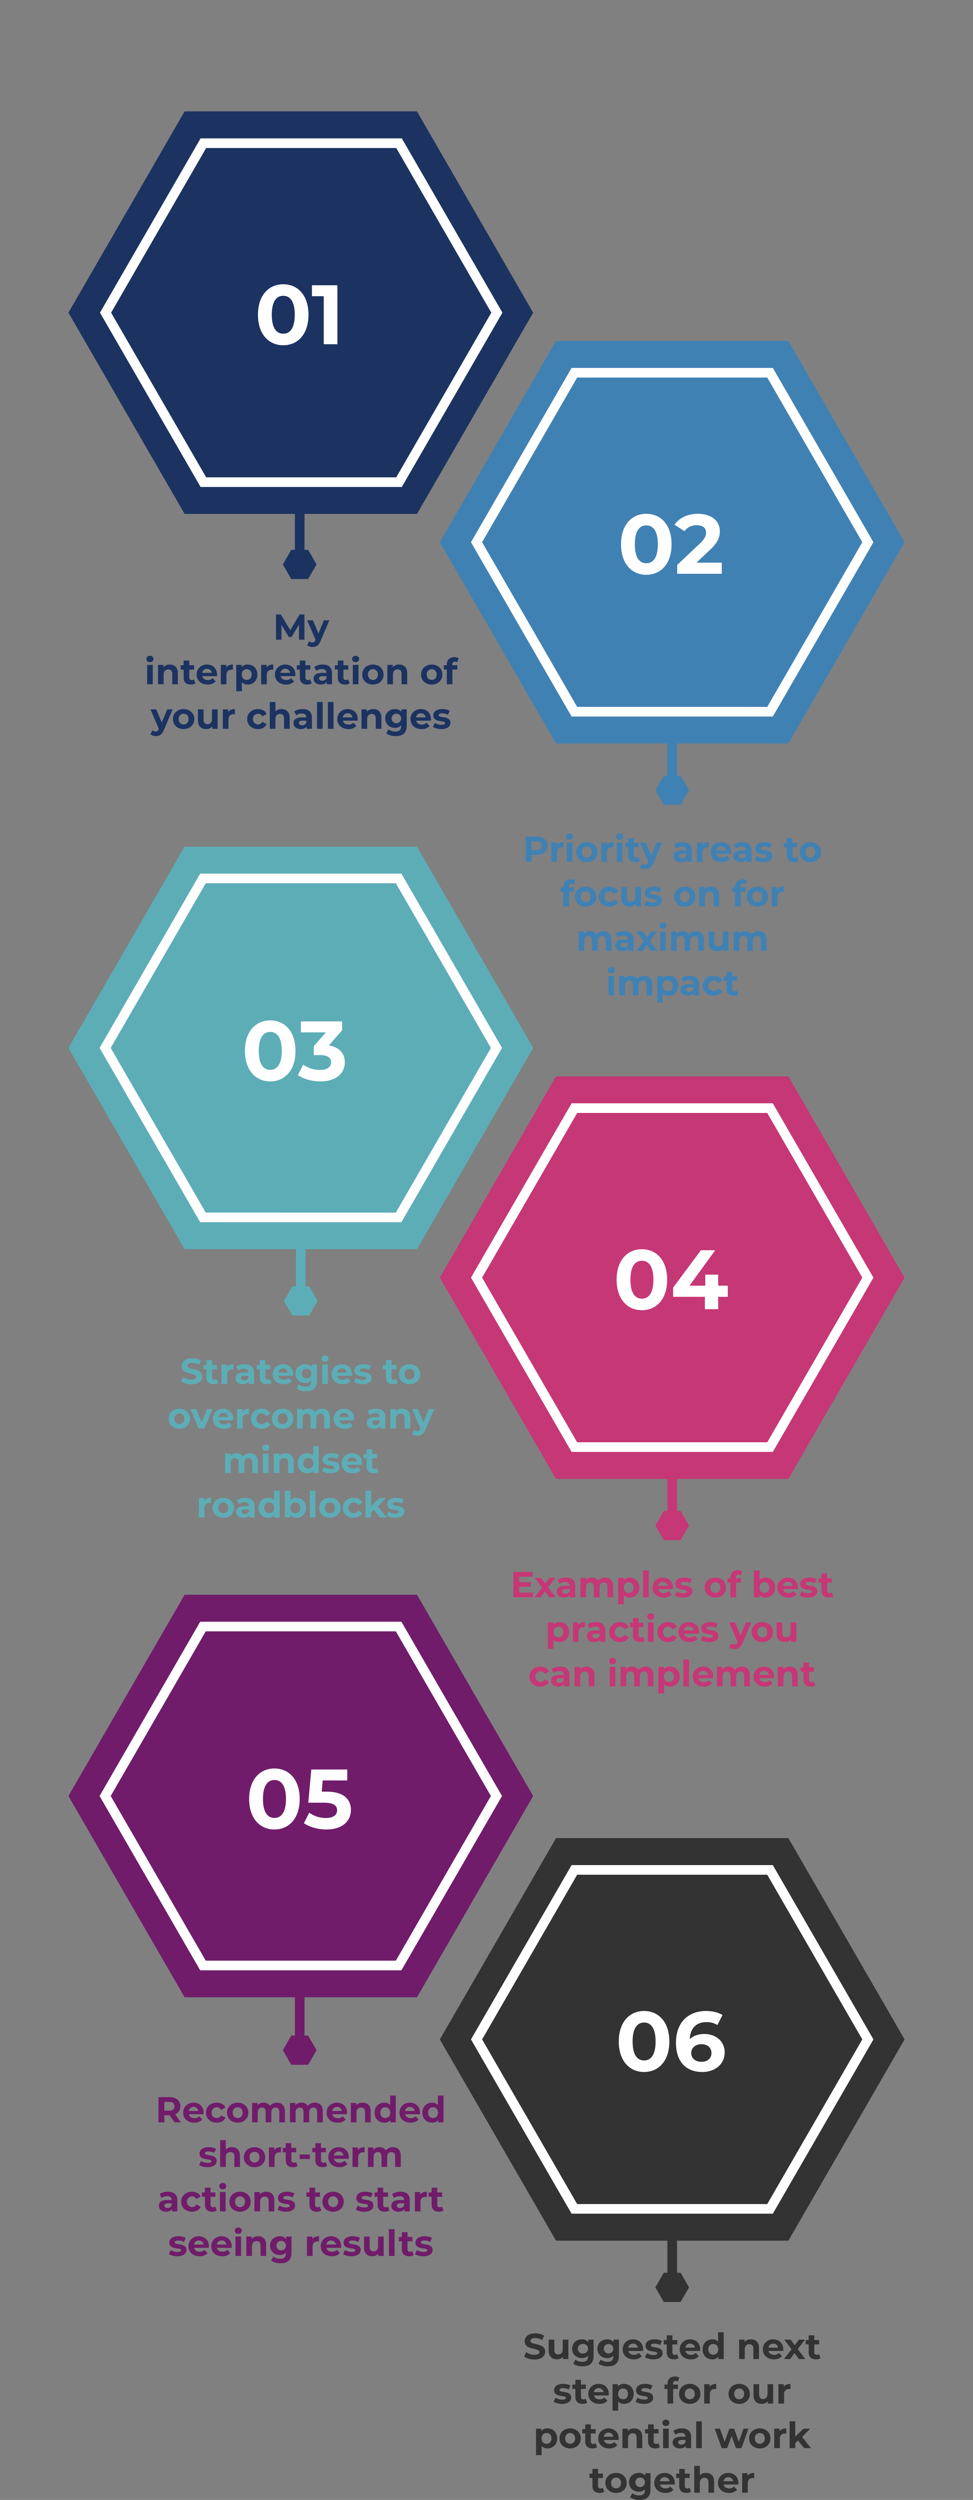
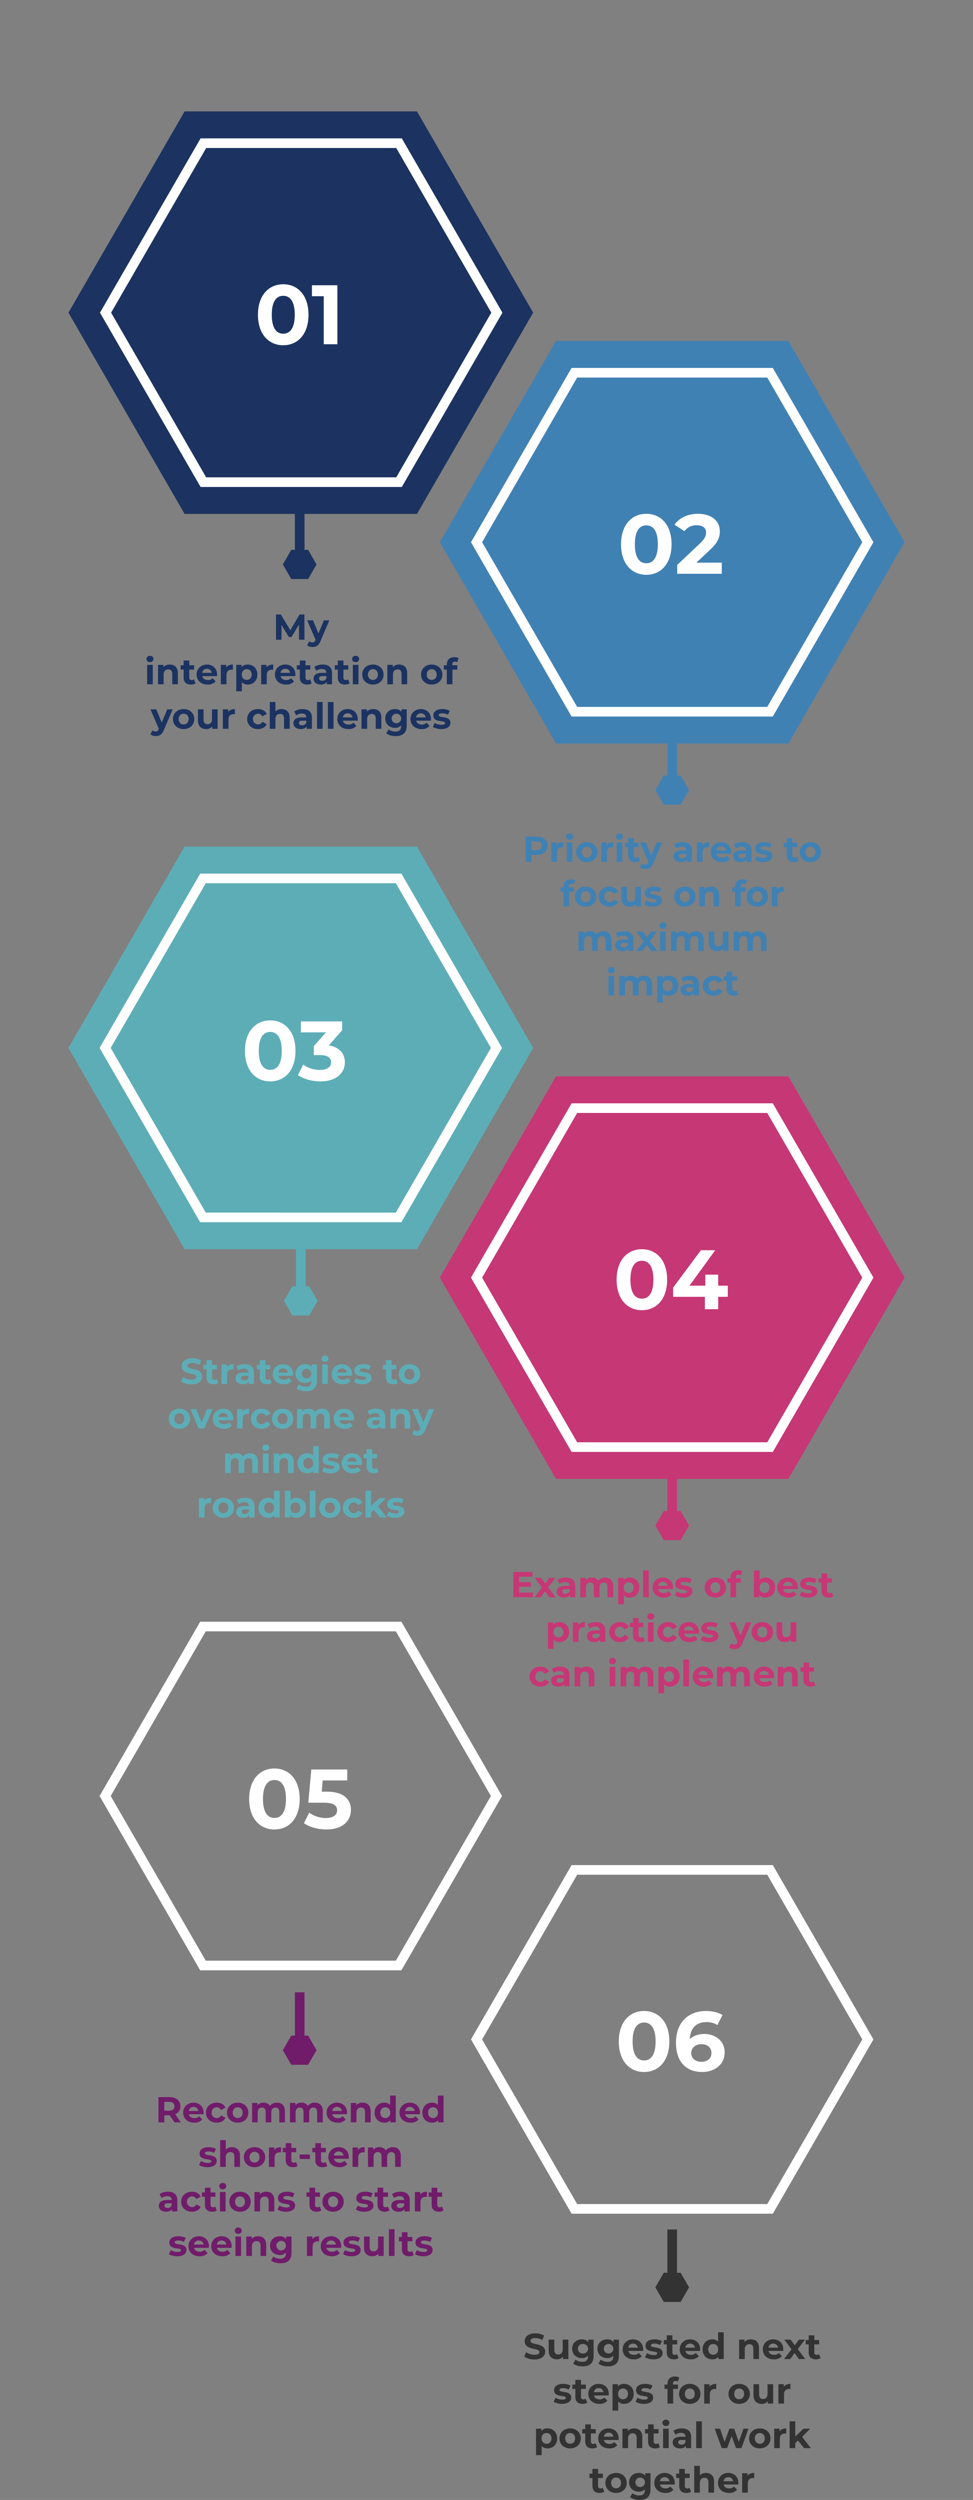
<svg xmlns="http://www.w3.org/2000/svg" width="808.679" height="2077.282" viewBox="0 0 808.679 2077.282">
  <rect x="0" y="0" width="808.679" height="2077.282" fill="#808080" stroke="none" />
  <defs>
    <clipPath id="clip-path">
      <rect id="Rectangle_5" data-name="Rectangle 5" width="399.995" height="346.406" fill="#1c3361" />
    </clipPath>
    <clipPath id="clip-path-2">
      <rect id="Rectangle_5-2" data-name="Rectangle 5" width="336.808" height="291.685" fill="none" stroke="#fff" stroke-width="8" />
    </clipPath>
    <clipPath id="clip-path-3">
      <rect id="Rectangle_5-3" data-name="Rectangle 5" width="29.017" height="25.13" fill="#1c3361" />
    </clipPath>
    <clipPath id="clip-path-4">
      <rect id="Rectangle_5-4" data-name="Rectangle 5" width="399.995" height="346.406" fill="#4081b4" />
    </clipPath>
    <clipPath id="clip-path-5">
      <rect id="Rectangle_5-5" data-name="Rectangle 5" width="29.017" height="25.13" fill="#4081b4" />
    </clipPath>
    <clipPath id="clip-path-7">
      <rect id="Rectangle_5-7" data-name="Rectangle 5" width="399.995" height="346.406" fill="#5dadb7" />
    </clipPath>
    <clipPath id="clip-path-8">
      <rect id="Rectangle_5-8" data-name="Rectangle 5" width="29.017" height="25.13" fill="#5dadb7" />
    </clipPath>
    <clipPath id="clip-path-10">
      <rect id="Rectangle_5-10" data-name="Rectangle 5" width="399.995" height="346.406" fill="#c63775" />
    </clipPath>
    <clipPath id="clip-path-11">
      <rect id="Rectangle_5-11" data-name="Rectangle 5" width="29.017" height="25.13" fill="#c63775" />
    </clipPath>
    <clipPath id="clip-path-13">
-       <rect id="Rectangle_5-13" data-name="Rectangle 5" width="399.995" height="346.406" fill="#333" />
-     </clipPath>
+       </clipPath>
    <clipPath id="clip-path-14">
      <rect id="Rectangle_5-14" data-name="Rectangle 5" width="29.017" height="25.13" fill="#333" />
    </clipPath>
    <clipPath id="clip-path-16">
      <rect id="Rectangle_5-16" data-name="Rectangle 5" width="399.995" height="346.406" fill="#701c6a" />
    </clipPath>
    <clipPath id="clip-path-17">
      <rect id="Rectangle_5-17" data-name="Rectangle 5" width="29.017" height="25.13" fill="#701c6a" />
    </clipPath>
  </defs>
  <g id="Group_2177" data-name="Group 2177" transform="translate(-555.66 -4886.176)">
    <g id="Group_2123" data-name="Group 2123" transform="translate(-9490.88 -7099.775)">
      <g id="Group_2096" data-name="Group 2096" transform="translate(10246.537 12505.56) rotate(-120)">
        <g id="Group_1" data-name="Group 1" clip-path="url(#clip-path)">
          <path id="Path_1" data-name="Path 1" d="M289.685,0H96.563L0,167.249,96.563,334.5H289.685l96.561-167.249Z" transform="translate(6.874 5.953)" fill="#1c3361" />
        </g>
      </g>
      <g id="Group_2103" data-name="Group 2103" transform="translate(10254.775 12464.519) rotate(-120)">
        <g id="Group_1-2" data-name="Group 1" clip-path="url(#clip-path-2)">
          <path id="Path_1-2" data-name="Path 1" d="M243.924,0H81.309L0,140.829,81.309,281.658H243.924l81.307-140.829Z" transform="translate(5.788 5.013)" fill="none" stroke="#fff" stroke-miterlimit="10" stroke-width="8" />
        </g>
      </g>
      <path id="Path_93021" data-name="Path 93021" d="M135.715,29l-.06-21h-3.99l-7.74,13.05L116.065,8h-4.02V29h4.56V16.67l6.15,10.11h2.19l6.18-10.38.03,12.6Zm16.17-16.14-4.56,10.95L142.8,12.86h-4.83l6.99,16.26-.06.15c-.63,1.44-1.35,2.01-2.64,2.01a4.149,4.149,0,0,1-2.64-1.02l-1.71,3.33a7.167,7.167,0,0,0,4.5,1.47c2.91,0,5.13-1.17,6.69-5.07l7.29-17.13ZM7.3,47.61a2.691,2.691,0,0,0,2.91-2.7A2.627,2.627,0,0,0,7.3,42.39a2.625,2.625,0,1,0,0,5.22ZM4.96,66H9.64V49.86H4.96ZM23.8,49.62a7.066,7.066,0,0,0-5.34,2.13V49.86H13.99V66h4.68V58.02c0-2.97,1.62-4.35,3.87-4.35,2.07,0,3.27,1.2,3.27,3.81V66h4.68V56.76C30.49,51.84,27.61,49.62,23.8,49.62Zm20.07,12.3a3.154,3.154,0,0,1-1.89.6,1.882,1.882,0,0,1-2.01-2.13V53.82h4.02v-3.6H39.97V46.29H35.29v3.93H32.8v3.6h2.49v6.63c0,3.84,2.22,5.79,6.03,5.79a6.688,6.688,0,0,0,3.81-1.02Zm19.2-3.93c0-5.19-3.66-8.37-8.4-8.37-4.92,0-8.61,3.48-8.61,8.31,0,4.8,3.63,8.31,9.21,8.31a8.453,8.453,0,0,0,6.66-2.61l-2.49-2.7a5.471,5.471,0,0,1-4.05,1.56c-2.46,0-4.17-1.23-4.62-3.24H62.98C63.01,58.86,63.07,58.35,63.07,57.99ZM54.7,53.16a3.835,3.835,0,0,1,3.96,3.36H50.71A3.821,3.821,0,0,1,54.7,53.16Zm15.96-1.17V49.86H66.19V66h4.68V58.38c0-3.09,1.71-4.5,4.29-4.5.36,0,.66.03,1.05.06V49.62C73.72,49.62,71.8,50.43,70.66,51.99Zm17.88-2.37a6.271,6.271,0,0,0-5.07,2.1V49.86H79V71.82h4.68V64.29a6.266,6.266,0,0,0,4.86,1.95c4.53,0,8.04-3.24,8.04-8.31S93.07,49.62,88.54,49.62ZM87.73,62.4c-2.34,0-4.11-1.68-4.11-4.47s1.77-4.47,4.11-4.47,4.11,1.68,4.11,4.47S90.07,62.4,87.73,62.4Zm16.44-10.41V49.86H99.7V66h4.68V58.38c0-3.09,1.71-4.5,4.29-4.5.36,0,.66.03,1.05.06V49.62C107.23,49.62,105.31,50.43,104.17,51.99Zm24,6c0-5.19-3.66-8.37-8.4-8.37-4.92,0-8.61,3.48-8.61,8.31,0,4.8,3.63,8.31,9.21,8.31a8.453,8.453,0,0,0,6.66-2.61l-2.49-2.7a5.471,5.471,0,0,1-4.05,1.56c-2.46,0-4.17-1.23-4.62-3.24h12.21C128.11,58.86,128.17,58.35,128.17,57.99Zm-8.37-4.83a3.835,3.835,0,0,1,3.96,3.36h-7.95A3.821,3.821,0,0,1,119.8,53.16Zm20.64,8.76a3.154,3.154,0,0,1-1.89.6,1.882,1.882,0,0,1-2.01-2.13V53.82h4.02v-3.6h-4.02V46.29h-4.68v3.93h-2.49v3.6h2.49v6.63c0,3.84,2.22,5.79,6.03,5.79a6.688,6.688,0,0,0,3.81-1.02Zm10.41-12.3a12.407,12.407,0,0,0-6.96,1.95l1.68,3.27a7.76,7.76,0,0,1,4.65-1.5c2.52,0,3.72,1.17,3.72,3.18h-3.72c-4.92,0-6.93,1.98-6.93,4.83,0,2.79,2.25,4.89,6.03,4.89,2.37,0,4.05-.78,4.92-2.25V66h4.38V56.79C158.62,51.9,155.77,49.62,150.85,49.62Zm-.36,13.47c-1.65,0-2.64-.78-2.64-1.95,0-1.08.69-1.89,2.88-1.89h3.21V60.9A3.448,3.448,0,0,1,150.49,63.09ZM172,61.92a3.154,3.154,0,0,1-1.89.6,1.882,1.882,0,0,1-2.01-2.13V53.82h4.02v-3.6H168.1V46.29h-4.68v3.93h-2.49v3.6h2.49v6.63c0,3.84,2.22,5.79,6.03,5.79a6.688,6.688,0,0,0,3.81-1.02Zm6.24-14.31a2.691,2.691,0,0,0,2.91-2.7,2.627,2.627,0,0,0-2.91-2.52,2.625,2.625,0,1,0,0,5.22ZM175.9,66h4.68V49.86H175.9Zm16.71.24c5.13,0,8.85-3.45,8.85-8.31s-3.72-8.31-8.85-8.31-8.88,3.45-8.88,8.31S187.48,66.24,192.61,66.24Zm0-3.84c-2.34,0-4.14-1.68-4.14-4.47s1.8-4.47,4.14-4.47,4.11,1.68,4.11,4.47S194.95,62.4,192.61,62.4Zm21.78-12.78a7.066,7.066,0,0,0-5.34,2.13V49.86h-4.47V66h4.68V58.02c0-2.97,1.62-4.35,3.87-4.35,2.07,0,3.27,1.2,3.27,3.81V66h4.68V56.76C221.08,51.84,218.2,49.62,214.39,49.62Zm27.09,16.62c5.13,0,8.85-3.45,8.85-8.31s-3.72-8.31-8.85-8.31-8.88,3.45-8.88,8.31S236.35,66.24,241.48,66.24Zm0-3.84c-2.34,0-4.14-1.68-4.14-4.47s1.8-4.47,4.14-4.47,4.11,1.68,4.11,4.47S243.82,62.4,241.48,62.4Zm17.1-12.87c0-1.59.75-2.34,2.13-2.34a3.277,3.277,0,0,1,1.89.57l1.23-3.39a6.634,6.634,0,0,0-3.57-.87c-4.02,0-6.24,2.37-6.24,6v.72h-2.49v3.6h2.49V66h4.68V53.82h4.02v-3.6h-4.14ZM21.64,86.86,17.08,97.81,12.55,86.86H7.72l6.99,16.26-.06.15c-.63,1.44-1.35,2.01-2.64,2.01a4.149,4.149,0,0,1-2.64-1.02l-1.71,3.33a7.167,7.167,0,0,0,4.5,1.47c2.91,0,5.13-1.17,6.69-5.07l7.29-17.13Zm13.65,16.38c5.13,0,8.85-3.45,8.85-8.31s-3.72-8.31-8.85-8.31-8.88,3.45-8.88,8.31S30.16,103.24,35.29,103.24Zm0-3.84c-2.34,0-4.14-1.68-4.14-4.47s1.8-4.47,4.14-4.47,4.11,1.68,4.11,4.47S37.63,99.4,35.29,99.4ZM58.84,86.86v7.98c0,2.97-1.56,4.35-3.72,4.35-2.07,0-3.27-1.2-3.27-3.9V86.86H47.17v9.12c0,4.98,2.85,7.26,6.9,7.26a6.53,6.53,0,0,0,5.01-2.16V103h4.44V86.86Zm13.5,2.13V86.86H67.87V103h4.68V95.38c0-3.09,1.71-4.5,4.29-4.5.36,0,.66.03,1.05.06V86.62C75.4,86.62,73.48,87.43,72.34,88.99Zm24.75,14.25c3.39,0,6.06-1.5,7.23-4.08l-3.63-1.98a3.971,3.971,0,0,1-3.63,2.22,4.477,4.477,0,0,1,0-8.94,4.025,4.025,0,0,1,3.63,2.22l3.63-1.95c-1.17-2.64-3.84-4.11-7.23-4.11-5.25,0-9,3.45-9,8.31S91.84,103.24,97.09,103.24Zm19.62-16.62a7.094,7.094,0,0,0-5.13,1.92v-7.8H106.9V103h4.68V95.02c0-2.97,1.62-4.35,3.87-4.35,2.07,0,3.27,1.2,3.27,3.81V103h4.68V93.76C123.4,88.84,120.52,86.62,116.71,86.62Zm17.43,0a12.407,12.407,0,0,0-6.96,1.95l1.68,3.27a7.761,7.761,0,0,1,4.65-1.5c2.52,0,3.72,1.17,3.72,3.18h-3.72c-4.92,0-6.93,1.98-6.93,4.83,0,2.79,2.25,4.89,6.03,4.89,2.37,0,4.05-.78,4.92-2.25V103h4.38V93.79C141.91,88.9,139.06,86.62,134.14,86.62Zm-.36,13.47c-1.65,0-2.64-.78-2.64-1.95,0-1.08.69-1.89,2.88-1.89h3.21V97.9A3.448,3.448,0,0,1,133.78,100.09ZM146.14,103h4.68V80.74h-4.68Zm9.03,0h4.68V80.74h-4.68Zm24.84-8.01c0-5.19-3.66-8.37-8.4-8.37-4.92,0-8.61,3.48-8.61,8.31,0,4.8,3.63,8.31,9.21,8.31a8.453,8.453,0,0,0,6.66-2.61l-2.49-2.7a5.471,5.471,0,0,1-4.05,1.56c-2.46,0-4.17-1.23-4.62-3.24h12.21C179.95,95.86,180.01,95.35,180.01,94.99Zm-8.37-4.83a3.835,3.835,0,0,1,3.96,3.36h-7.95A3.821,3.821,0,0,1,171.64,90.16Zm21.3-3.54a7.066,7.066,0,0,0-5.34,2.13V86.86h-4.47V103h4.68V95.02c0-2.97,1.62-4.35,3.87-4.35,2.07,0,3.27,1.2,3.27,3.81V103h4.68V93.76C199.63,88.84,196.75,86.62,192.94,86.62Zm23.31.24v2.07a6.479,6.479,0,0,0-5.34-2.31c-4.47,0-8.07,3.09-8.07,7.8s3.6,7.8,8.07,7.8a6.645,6.645,0,0,0,5.1-2.01v.69c0,2.91-1.44,4.41-4.74,4.41a9.647,9.647,0,0,1-5.7-1.83l-1.86,3.36a13.3,13.3,0,0,0,7.92,2.22c5.82,0,9.06-2.76,9.06-8.76V86.86Zm-4.41,11.52a3.969,3.969,0,1,1,4.23-3.96A3.944,3.944,0,0,1,211.84,98.38Zm29.01-3.39c0-5.19-3.66-8.37-8.4-8.37-4.92,0-8.61,3.48-8.61,8.31,0,4.8,3.63,8.31,9.21,8.31a8.453,8.453,0,0,0,6.66-2.61l-2.49-2.7a5.471,5.471,0,0,1-4.05,1.56c-2.46,0-4.17-1.23-4.62-3.24h12.21C240.79,95.86,240.85,95.35,240.85,94.99Zm-8.37-4.83a3.835,3.835,0,0,1,3.96,3.36h-7.95A3.821,3.821,0,0,1,232.48,90.16Zm16.92,13.08c4.83,0,7.62-2.13,7.62-5.13,0-6.36-9.75-3.69-9.75-6.45,0-.84.9-1.5,3-1.5a9.269,9.269,0,0,1,4.65,1.2l1.56-3.33a13.272,13.272,0,0,0-6.21-1.41c-4.71,0-7.47,2.16-7.47,5.22,0,6.45,9.75,3.75,9.75,6.39,0,.9-.81,1.47-2.97,1.47a11.042,11.042,0,0,1-5.61-1.56l-1.56,3.36A13.856,13.856,0,0,0,249.4,103.24Z" transform="translate(10163.877 12488.527)" fill="#1c3361" />
      <path id="Path_93032" data-name="Path 93032" d="M120.314,68.84c12.11,0,21-9.17,21-25.34s-8.89-25.34-21-25.34c-12.04,0-21,9.17-21,25.34S108.274,68.84,120.314,68.84Zm0-9.59c-5.6,0-9.52-4.62-9.52-15.75s3.92-15.75,9.52-15.75c5.67,0,9.59,4.62,9.59,15.75S125.984,59.25,120.314,59.25ZM144.184,19v9.1h9.8V68h11.34V19Z" transform="translate(10161.619 12203.988)" fill="#fff" />
      <g id="Group_2102" data-name="Group 2102" transform="translate(10313.755 12473.81) rotate(180)">
        <g id="Group_2101" data-name="Group 2101" transform="translate(14.509 37.694) rotate(-120)">
          <g id="Group_1-3" data-name="Group 1" clip-path="url(#clip-path-3)">
            <path id="Path_1-3" data-name="Path 1" d="M21.015,0H7.005L0,12.133,7.005,24.266h14.01l7-12.133Z" transform="translate(0.499 0.432)" fill="#1c3361" />
          </g>
        </g>
        <line id="Line_6" data-name="Line 6" y1="36.599" transform="translate(18.136 30.337)" fill="none" stroke="#1c3361" stroke-width="8" />
      </g>
    </g>
    <g id="Group_2124" data-name="Group 2124" transform="translate(-9500.88 -6726.775)">
      <g id="Group_2099" data-name="Group 2099" transform="translate(10565.223 12323.301) rotate(-120)">
        <g id="Group_1-4" data-name="Group 1" clip-path="url(#clip-path-4)">
          <path id="Path_1-4" data-name="Path 1" d="M289.685,0H96.563L0,167.249,96.563,334.5H289.685l96.561-167.249Z" transform="translate(6.874 5.953)" fill="#4081b4" />
        </g>
      </g>
      <path id="Path_93031" data-name="Path 93031" d="M113.384,68.84c12.11,0,21-9.17,21-25.34s-8.89-25.34-21-25.34c-12.04,0-21,9.17-21,25.34S101.344,68.84,113.384,68.84Zm0-9.59c-5.6,0-9.52-4.62-9.52-15.75s3.92-15.75,9.52-15.75c5.67,0,9.59,4.62,9.59,15.75S119.054,59.25,113.384,59.25Zm41.65-.49L166.3,48.12c6.86-6.37,8.19-10.71,8.19-15.47,0-8.89-7.28-14.49-18.2-14.49-8.82,0-15.68,3.57-19.46,9.1l8.26,5.32a11.982,11.982,0,0,1,10.15-4.9c5.18,0,7.84,2.24,7.84,6.09,0,2.38-.77,4.9-5.11,9.03l-18.9,17.85V68H176.1V58.76Z" transform="translate(10480.305 12021.73)" fill="#fff" />
      <path id="Path_93022" data-name="Path 93022" d="M14.989,8H5.9V29h4.86V23.21h4.23c5.61,0,9.12-2.91,9.12-7.59C24.109,10.91,20.6,8,14.989,8Zm-.27,11.25h-3.96V11.96h3.96c2.97,0,4.47,1.35,4.47,3.66C19.189,17.9,17.689,19.25,14.719,19.25ZM31.7,14.99V12.86h-4.47V29h4.68V21.38c0-3.09,1.71-4.5,4.29-4.5.36,0,.66.03,1.05.06V12.62C34.759,12.62,32.839,13.43,31.7,14.99Zm10.68-4.38a2.691,2.691,0,0,0,2.91-2.7,2.627,2.627,0,0,0-2.91-2.52A2.675,2.675,0,0,0,39.469,8,2.675,2.675,0,0,0,42.379,10.61ZM40.039,29h4.68V12.86h-4.68Zm16.71.24c5.13,0,8.85-3.45,8.85-8.31s-3.72-8.31-8.85-8.31-8.88,3.45-8.88,8.31S51.619,29.24,56.749,29.24Zm0-3.84c-2.34,0-4.14-1.68-4.14-4.47s1.8-4.47,4.14-4.47,4.11,1.68,4.11,4.47S59.089,25.4,56.749,25.4Zm16.44-10.41V12.86h-4.47V29H73.4V21.38c0-3.09,1.71-4.5,4.29-4.5.36,0,.66.03,1.05.06V12.62C76.249,12.62,74.329,13.43,73.189,14.99Zm10.68-4.38a2.691,2.691,0,0,0,2.91-2.7,2.627,2.627,0,0,0-2.91-2.52A2.675,2.675,0,0,0,80.959,8,2.675,2.675,0,0,0,83.869,10.61ZM81.529,29h4.68V12.86h-4.68Zm18.18-4.08a3.154,3.154,0,0,1-1.89.6,1.882,1.882,0,0,1-2.01-2.13V16.82h4.02v-3.6h-4.02V9.29h-4.68v3.93h-2.49v3.6h2.49v6.63c0,3.84,2.22,5.79,6.03,5.79a6.688,6.688,0,0,0,3.81-1.02Zm15.12-12.06-4.56,10.95-4.53-10.95h-4.83l6.99,16.26-.06.15c-.63,1.44-1.35,2.01-2.64,2.01a4.149,4.149,0,0,1-2.64-1.02l-1.71,3.33a7.167,7.167,0,0,0,4.5,1.47c2.91,0,5.13-1.17,6.69-5.07l7.29-17.13Zm21.42-.24a12.407,12.407,0,0,0-6.96,1.95l1.68,3.27a7.76,7.76,0,0,1,4.65-1.5c2.52,0,3.72,1.17,3.72,3.18h-3.72c-4.92,0-6.93,1.98-6.93,4.83,0,2.79,2.25,4.89,6.03,4.89,2.37,0,4.05-.78,4.92-2.25V29h4.38V19.79C144.019,14.9,141.169,12.62,136.249,12.62Zm-.36,13.47c-1.65,0-2.64-.78-2.64-1.95,0-1.08.69-1.89,2.88-1.89h3.21V23.9A3.448,3.448,0,0,1,135.889,26.09Zm16.83-11.1V12.86h-4.47V29h4.68V21.38c0-3.09,1.71-4.5,4.29-4.5.36,0,.66.03,1.05.06V12.62C155.779,12.62,153.859,13.43,152.719,14.99Zm24,6c0-5.19-3.66-8.37-8.4-8.37-4.92,0-8.61,3.48-8.61,8.31,0,4.8,3.63,8.31,9.21,8.31a8.453,8.453,0,0,0,6.66-2.61l-2.49-2.7a5.471,5.471,0,0,1-4.05,1.56c-2.46,0-4.17-1.23-4.62-3.24h12.21C176.659,21.86,176.719,21.35,176.719,20.99Zm-8.37-4.83a3.835,3.835,0,0,1,3.96,3.36h-7.95A3.821,3.821,0,0,1,168.349,16.16Zm17.55-3.54a12.407,12.407,0,0,0-6.96,1.95l1.68,3.27a7.76,7.76,0,0,1,4.65-1.5c2.52,0,3.72,1.17,3.72,3.18h-3.72c-4.92,0-6.93,1.98-6.93,4.83,0,2.79,2.25,4.89,6.03,4.89,2.37,0,4.05-.78,4.92-2.25V29h4.38V19.79C193.669,14.9,190.819,12.62,185.9,12.62Zm-.36,13.47c-1.65,0-2.64-.78-2.64-1.95,0-1.08.69-1.89,2.88-1.89h3.21V23.9A3.448,3.448,0,0,1,185.539,26.09Zm17.79,3.15c4.83,0,7.62-2.13,7.62-5.13,0-6.36-9.75-3.69-9.75-6.45,0-.84.9-1.5,3-1.5a9.269,9.269,0,0,1,4.65,1.2l1.56-3.33a13.272,13.272,0,0,0-6.21-1.41c-4.71,0-7.47,2.16-7.47,5.22,0,6.45,9.75,3.75,9.75,6.39,0,.9-.81,1.47-2.97,1.47a11.042,11.042,0,0,1-5.61-1.56l-1.56,3.36A13.856,13.856,0,0,0,203.329,29.24Zm28.14-4.32a3.154,3.154,0,0,1-1.89.6,1.882,1.882,0,0,1-2.01-2.13V16.82h4.02v-3.6h-4.02V9.29h-4.68v3.93H220.4v3.6h2.49v6.63c0,3.84,2.22,5.79,6.03,5.79a6.688,6.688,0,0,0,3.81-1.02Zm11.07,4.32c5.13,0,8.85-3.45,8.85-8.31s-3.72-8.31-8.85-8.31-8.88,3.45-8.88,8.31S237.409,29.24,242.539,29.24Zm0-3.84c-2.34,0-4.14-1.68-4.14-4.47s1.8-4.47,4.14-4.47,4.11,1.68,4.11,4.47S244.879,25.4,242.539,25.4ZM41.839,49.53c0-1.59.75-2.34,2.13-2.34a3.277,3.277,0,0,1,1.89.57l1.23-3.39a6.634,6.634,0,0,0-3.57-.87c-4.02,0-6.24,2.37-6.24,6v.72h-2.49v3.6h2.49V66h4.68V53.82h4.02v-3.6h-4.14Zm13.95,16.71c5.13,0,8.85-3.45,8.85-8.31s-3.72-8.31-8.85-8.31-8.88,3.45-8.88,8.31S50.659,66.24,55.789,66.24Zm0-3.84c-2.34,0-4.14-1.68-4.14-4.47s1.8-4.47,4.14-4.47,4.11,1.68,4.11,4.47S58.129,62.4,55.789,62.4Zm19.77,3.84c3.39,0,6.06-1.5,7.23-4.08l-3.63-1.98a3.971,3.971,0,0,1-3.63,2.22,4.13,4.13,0,0,1-4.23-4.47,4.13,4.13,0,0,1,4.23-4.47,4.025,4.025,0,0,1,3.63,2.22l3.63-1.95c-1.17-2.64-3.84-4.11-7.23-4.11-5.25,0-9,3.45-9,8.31S70.309,66.24,75.559,66.24Zm21.51-16.38v7.98c0,2.97-1.56,4.35-3.72,4.35-2.07,0-3.27-1.2-3.27-3.9V49.86H85.4v9.12c0,4.98,2.85,7.26,6.9,7.26a6.53,6.53,0,0,0,5.01-2.16V66h4.44V49.86Zm14.46,16.38c4.83,0,7.62-2.13,7.62-5.13,0-6.36-9.75-3.69-9.75-6.45,0-.84.9-1.5,3-1.5a9.269,9.269,0,0,1,4.65,1.2l1.56-3.33a13.272,13.272,0,0,0-6.21-1.41c-4.71,0-7.47,2.16-7.47,5.22,0,6.45,9.75,3.75,9.75,6.39,0,.9-.81,1.47-2.97,1.47a11.042,11.042,0,0,1-5.61-1.56l-1.56,3.36A13.856,13.856,0,0,0,111.529,66.24Zm26.67,0c5.13,0,8.85-3.45,8.85-8.31s-3.72-8.31-8.85-8.31-8.88,3.45-8.88,8.31S133.069,66.24,138.2,66.24Zm0-3.84c-2.34,0-4.14-1.68-4.14-4.47s1.8-4.47,4.14-4.47,4.11,1.68,4.11,4.47S140.539,62.4,138.2,62.4Zm21.78-12.78a7.066,7.066,0,0,0-5.34,2.13V49.86h-4.47V66h4.68V58.02c0-2.97,1.62-4.35,3.87-4.35,2.07,0,3.27,1.2,3.27,3.81V66h4.68V56.76C166.669,51.84,163.789,49.62,159.979,49.62Zm24.54-.09c0-1.59.75-2.34,2.13-2.34a3.277,3.277,0,0,1,1.89.57l1.23-3.39a6.634,6.634,0,0,0-3.57-.87c-4.02,0-6.24,2.37-6.24,6v.72h-2.49v3.6h2.49V66h4.68V53.82h4.02v-3.6h-4.14Zm13.95,16.71c5.13,0,8.85-3.45,8.85-8.31s-3.72-8.31-8.85-8.31-8.88,3.45-8.88,8.31S193.339,66.24,198.469,66.24Zm0-3.84c-2.34,0-4.14-1.68-4.14-4.47s1.8-4.47,4.14-4.47,4.11,1.68,4.11,4.47S200.809,62.4,198.469,62.4Zm16.44-10.41V49.86h-4.47V66h4.68V58.38c0-3.09,1.71-4.5,4.29-4.5.36,0,.66.03,1.05.06V49.62C217.969,49.62,216.049,50.43,214.909,51.99ZM70.5,86.62a7.257,7.257,0,0,0-5.82,2.64,6.025,6.025,0,0,0-5.31-2.64,6.537,6.537,0,0,0-5.07,2.1V86.86h-4.47V103h4.68V94.9c0-2.88,1.47-4.23,3.54-4.23,1.95,0,3.06,1.2,3.06,3.81V103h4.68V94.9c0-2.88,1.47-4.23,3.57-4.23,1.89,0,3.06,1.2,3.06,3.81V103H77.1V93.76C77.1,88.84,74.344,86.62,70.5,86.62Zm17.31,0a12.407,12.407,0,0,0-6.96,1.95l1.68,3.27a7.761,7.761,0,0,1,4.65-1.5c2.52,0,3.72,1.17,3.72,3.18h-3.72c-4.92,0-6.93,1.98-6.93,4.83,0,2.79,2.25,4.89,6.03,4.89,2.37,0,4.05-.78,4.92-2.25V103h4.38V93.79C95.584,88.9,92.734,86.62,87.814,86.62Zm-.36,13.47c-1.65,0-2.64-.78-2.64-1.95,0-1.08.69-1.89,2.88-1.89H90.9V97.9A3.448,3.448,0,0,1,87.454,100.09Zm27.93,2.91-6.24-8.25,6-7.89h-4.98l-3.51,4.71-3.42-4.71h-5.25l6,8.01L97.774,103h5.1l3.66-4.95,3.54,4.95ZM120,84.61a2.691,2.691,0,0,0,2.91-2.7A2.627,2.627,0,0,0,120,79.39a2.625,2.625,0,1,0,0,5.22ZM117.664,103h4.68V86.86h-4.68Zm29.7-16.38a7.257,7.257,0,0,0-5.82,2.64,6.025,6.025,0,0,0-5.31-2.64,6.537,6.537,0,0,0-5.07,2.1V86.86h-4.47V103h4.68V94.9c0-2.88,1.47-4.23,3.54-4.23,1.95,0,3.06,1.2,3.06,3.81V103h4.68V94.9c0-2.88,1.47-4.23,3.57-4.23,1.89,0,3.06,1.2,3.06,3.81V103h4.68V93.76C153.964,88.84,151.2,86.62,147.364,86.62Zm22.38.24v7.98c0,2.97-1.56,4.35-3.72,4.35-2.07,0-3.27-1.2-3.27-3.9V86.86h-4.68v9.12c0,4.98,2.85,7.26,6.9,7.26a6.53,6.53,0,0,0,5.01-2.16V103h4.44V86.86Zm29.7-.24a7.257,7.257,0,0,0-5.82,2.64,6.025,6.025,0,0,0-5.31-2.64,6.537,6.537,0,0,0-5.07,2.1V86.86h-4.47V103h4.68V94.9c0-2.88,1.47-4.23,3.54-4.23,1.95,0,3.06,1.2,3.06,3.81V103h4.68V94.9c0-2.88,1.47-4.23,3.57-4.23,1.89,0,3.06,1.2,3.06,3.81V103h4.68V93.76C206.044,88.84,203.284,86.62,199.444,86.62ZM77.059,121.61a2.691,2.691,0,0,0,2.91-2.7,2.627,2.627,0,0,0-2.91-2.52,2.625,2.625,0,1,0,0,5.22ZM74.719,140H79.4V123.86h-4.68Zm29.7-16.38a7.257,7.257,0,0,0-5.82,2.64,6.024,6.024,0,0,0-5.31-2.64,6.537,6.537,0,0,0-5.07,2.1v-1.86h-4.47V140h4.68v-8.1c0-2.88,1.47-4.23,3.54-4.23,1.95,0,3.06,1.2,3.06,3.81V140h4.68v-8.1c0-2.88,1.47-4.23,3.57-4.23,1.89,0,3.06,1.2,3.06,3.81V140h4.68v-9.24C111.019,125.84,108.259,123.62,104.419,123.62Zm20.34,0a6.271,6.271,0,0,0-5.07,2.1v-1.86h-4.47v21.96h4.68v-7.53a6.266,6.266,0,0,0,4.86,1.95c4.53,0,8.04-3.24,8.04-8.31S129.289,123.62,124.759,123.62Zm-.81,12.78c-2.34,0-4.11-1.68-4.11-4.47s1.77-4.47,4.11-4.47,4.11,1.68,4.11,4.47S126.289,136.4,123.949,136.4Zm18.21-12.78a12.407,12.407,0,0,0-6.96,1.95l1.68,3.27a7.761,7.761,0,0,1,4.65-1.5c2.52,0,3.72,1.17,3.72,3.18h-3.72c-4.92,0-6.93,1.98-6.93,4.83,0,2.79,2.25,4.89,6.03,4.89,2.37,0,4.05-.78,4.92-2.25V140h4.38v-9.21C149.929,125.9,147.079,123.62,142.159,123.62Zm-.36,13.47c-1.65,0-2.64-.78-2.64-1.95,0-1.08.69-1.89,2.88-1.89h3.21v1.65A3.448,3.448,0,0,1,141.8,137.09Zm20.34,3.15c3.39,0,6.06-1.5,7.23-4.08l-3.63-1.98a3.971,3.971,0,0,1-3.63,2.22,4.477,4.477,0,0,1,0-8.94,4.025,4.025,0,0,1,3.63,2.22l3.63-1.95c-1.17-2.64-3.84-4.11-7.23-4.11-5.25,0-9,3.45-9,8.31S156.889,140.24,162.139,140.24Zm19.32-4.32a3.154,3.154,0,0,1-1.89.6,1.882,1.882,0,0,1-2.01-2.13v-6.57h4.02v-3.6h-4.02v-3.93h-4.68v3.93h-2.49v3.6h2.49v6.63c0,3.84,2.22,5.79,6.03,5.79a6.688,6.688,0,0,0,3.81-1.02Z" transform="translate(10487.543 12300.106)" fill="#4081b4" />
      <g id="Group_2110" data-name="Group 2110" transform="translate(10633.36 12288.373) rotate(180)">
        <g id="Group_2101-2" data-name="Group 2101" transform="translate(14.509 37.694) rotate(-120)">
          <g id="Group_1-5" data-name="Group 1" clip-path="url(#clip-path-5)">
            <path id="Path_1-5" data-name="Path 1" d="M21.015,0H7.005L0,12.133,7.005,24.266h14.01l7-12.133Z" transform="translate(0.499 0.432)" fill="#4081b4" />
          </g>
        </g>
        <line id="Line_6-2" data-name="Line 6" y1="36.599" transform="translate(18.136 30.337)" fill="none" stroke="#4081b4" stroke-width="8" />
      </g>
      <g id="Group_2104" data-name="Group 2104" transform="translate(10573.122 12282.26) rotate(-120)">
        <g id="Group_1-6" data-name="Group 1" clip-path="url(#clip-path-2)">
          <path id="Path_1-6" data-name="Path 1" d="M243.924,0H81.309L0,140.829,81.309,281.658H243.924l81.307-140.829Z" transform="translate(5.788 5.013)" fill="none" stroke="#fff" stroke-miterlimit="10" stroke-width="8" />
        </g>
      </g>
    </g>
    <g id="Group_2125" data-name="Group 2125" transform="translate(-10127.518 -6488.827)">
      <g id="Group_2097" data-name="Group 2097" transform="translate(10883.175 12505.56) rotate(-120)">
        <g id="Group_1-7" data-name="Group 1" clip-path="url(#clip-path-7)">
          <path id="Path_1-7" data-name="Path 1" d="M289.685,0H96.563L0,167.249,96.563,334.5H289.685l96.561-167.249Z" transform="translate(6.874 5.953)" fill="#5dadb7" />
        </g>
      </g>
      <path id="Path_93030" data-name="Path 93030" d="M113.454,68.84c12.11,0,21-9.17,21-25.34s-8.89-25.34-21-25.34c-12.04,0-21,9.17-21,25.34S101.414,68.84,113.454,68.84Zm0-9.59c-5.6,0-9.52-4.62-9.52-15.75s3.92-15.75,9.52-15.75c5.67,0,9.59,4.62,9.59,15.75S119.124,59.25,113.454,59.25Zm48.72-20.3,11.06-12.6V19h-34.3v9.1h20.86l-10.08,11.41V47h5.18c6.44,0,9.17,2.31,9.17,6.02,0,3.99-3.5,6.3-9.17,6.3a23.8,23.8,0,0,1-14-4.41l-4.41,8.68c4.76,3.36,11.83,5.25,18.69,5.25,13.93,0,20.3-7.56,20.3-15.82C175.474,45.81,170.994,40.35,162.174,38.95Z" transform="translate(10794.306 12204.727)" fill="#fff" />
      <path id="Path_93023" data-name="Path 93023" d="M47.618,29.36c6,0,8.91-3,8.91-6.51,0-7.71-12.21-5.04-12.21-8.91,0-1.32,1.11-2.4,3.99-2.4a11.861,11.861,0,0,1,5.82,1.65l1.5-3.69a14.087,14.087,0,0,0-7.29-1.86c-5.97,0-8.85,2.97-8.85,6.54,0,7.8,12.21,5.1,12.21,9.03,0,1.29-1.17,2.25-4.05,2.25a12.352,12.352,0,0,1-6.93-2.19l-1.65,3.66A14.968,14.968,0,0,0,47.618,29.36Zm21.06-4.44a3.154,3.154,0,0,1-1.89.6,1.882,1.882,0,0,1-2.01-2.13V16.82H68.8v-3.6h-4.02V9.29H60.1v3.93h-2.49v3.6H60.1v6.63c0,3.84,2.22,5.79,6.03,5.79a6.688,6.688,0,0,0,3.81-1.02Zm8.37-9.93V12.86h-4.47V29h4.68V21.38c0-3.09,1.71-4.5,4.29-4.5.36,0,.66.03,1.05.06V12.62C80.109,12.62,78.188,13.43,77.049,14.99Zm14.76-2.37a12.407,12.407,0,0,0-6.96,1.95l1.68,3.27a7.76,7.76,0,0,1,4.65-1.5c2.52,0,3.72,1.17,3.72,3.18h-3.72c-4.92,0-6.93,1.98-6.93,4.83,0,2.79,2.25,4.89,6.03,4.89,2.37,0,4.05-.78,4.92-2.25V29h4.38V19.79C99.579,14.9,96.729,12.62,91.809,12.62Zm-.36,13.47c-1.65,0-2.64-.78-2.64-1.95,0-1.08.69-1.89,2.88-1.89H94.9V23.9A3.448,3.448,0,0,1,91.449,26.09Zm21.51-1.17a3.154,3.154,0,0,1-1.89.6,1.882,1.882,0,0,1-2.01-2.13V16.82h4.02v-3.6h-4.02V9.29h-4.68v3.93h-2.49v3.6h2.49v6.63c0,3.84,2.22,5.79,6.03,5.79a6.688,6.688,0,0,0,3.81-1.02Zm19.2-3.93c0-5.19-3.66-8.37-8.4-8.37-4.92,0-8.61,3.48-8.61,8.31,0,4.8,3.63,8.31,9.21,8.31a8.453,8.453,0,0,0,6.66-2.61l-2.49-2.7a5.471,5.471,0,0,1-4.05,1.56c-2.46,0-4.17-1.23-4.62-3.24h12.21C132.1,21.86,132.158,21.35,132.158,20.99Zm-8.37-4.83a3.835,3.835,0,0,1,3.96,3.36H119.8A3.821,3.821,0,0,1,123.788,16.16Zm23.7-3.3v2.07a6.479,6.479,0,0,0-5.34-2.31c-4.47,0-8.07,3.09-8.07,7.8s3.6,7.8,8.07,7.8a6.645,6.645,0,0,0,5.1-2.01v.69c0,2.91-1.44,4.41-4.74,4.41a9.646,9.646,0,0,1-5.7-1.83l-1.86,3.36a13.3,13.3,0,0,0,7.92,2.22c5.82,0,9.06-2.76,9.06-8.76V12.86Zm-4.41,11.52a3.969,3.969,0,1,1,4.23-3.96A3.944,3.944,0,0,1,143.079,24.38Zm15.54-13.77a2.691,2.691,0,0,0,2.91-2.7,2.627,2.627,0,0,0-2.91-2.52A2.675,2.675,0,0,0,155.708,8,2.675,2.675,0,0,0,158.618,10.61ZM156.279,29h4.68V12.86h-4.68Zm24.84-8.01c0-5.19-3.66-8.37-8.4-8.37-4.92,0-8.61,3.48-8.61,8.31,0,4.8,3.63,8.31,9.21,8.31a8.453,8.453,0,0,0,6.66-2.61l-2.49-2.7a5.471,5.471,0,0,1-4.05,1.56c-2.46,0-4.17-1.23-4.62-3.24h12.21C181.059,21.86,181.118,21.35,181.118,20.99Zm-8.37-4.83a3.835,3.835,0,0,1,3.96,3.36h-7.95A3.821,3.821,0,0,1,172.749,16.16Zm16.92,13.08c4.83,0,7.62-2.13,7.62-5.13,0-6.36-9.75-3.69-9.75-6.45,0-.84.9-1.5,3-1.5a9.269,9.269,0,0,1,4.65,1.2l1.56-3.33a13.272,13.272,0,0,0-6.21-1.41c-4.71,0-7.47,2.16-7.47,5.22,0,6.45,9.75,3.75,9.75,6.39,0,.9-.81,1.47-2.97,1.47a11.042,11.042,0,0,1-5.61-1.56l-1.56,3.36A13.856,13.856,0,0,0,189.669,29.24Zm28.14-4.32a3.154,3.154,0,0,1-1.89.6,1.882,1.882,0,0,1-2.01-2.13V16.82h4.02v-3.6h-4.02V9.29h-4.68v3.93h-2.49v3.6h2.49v6.63c0,3.84,2.22,5.79,6.03,5.79a6.688,6.688,0,0,0,3.81-1.02Zm11.07,4.32c5.13,0,8.85-3.45,8.85-8.31s-3.72-8.31-8.85-8.31S220,16.07,220,20.93,223.749,29.24,228.878,29.24Zm0-3.84c-2.34,0-4.14-1.68-4.14-4.47s1.8-4.47,4.14-4.47,4.11,1.68,4.11,4.47S231.218,25.4,228.878,25.4ZM37.6,66.24c5.13,0,8.85-3.45,8.85-8.31s-3.72-8.31-8.85-8.31-8.88,3.45-8.88,8.31S32.468,66.24,37.6,66.24Zm0-3.84c-2.34,0-4.14-1.68-4.14-4.47s1.8-4.47,4.14-4.47,4.11,1.68,4.11,4.47S39.938,62.4,37.6,62.4Zm23.04-12.54-4.62,10.98-4.47-10.98h-4.83L53.5,66h4.83l6.81-16.14Zm21.78,8.13c0-5.19-3.66-8.37-8.4-8.37-4.92,0-8.61,3.48-8.61,8.31,0,4.8,3.63,8.31,9.21,8.31a8.453,8.453,0,0,0,6.66-2.61l-2.49-2.7a5.471,5.471,0,0,1-4.05,1.56c-2.46,0-4.17-1.23-4.62-3.24h12.21C82.358,58.86,82.418,58.35,82.418,57.99Zm-8.37-4.83a3.835,3.835,0,0,1,3.96,3.36h-7.95A3.821,3.821,0,0,1,74.048,53.16Zm15.96-1.17V49.86h-4.47V66h4.68V58.38c0-3.09,1.71-4.5,4.29-4.5.36,0,.66.03,1.05.06V49.62C93.068,49.62,91.148,50.43,90.008,51.99ZM106,66.24c3.39,0,6.06-1.5,7.23-4.08l-3.63-1.98a3.971,3.971,0,0,1-3.63,2.22,4.13,4.13,0,0,1-4.23-4.47,4.13,4.13,0,0,1,4.23-4.47,4.025,4.025,0,0,1,3.63,2.22l3.63-1.95c-1.17-2.64-3.84-4.11-7.23-4.11-5.25,0-9,3.45-9,8.31S100.748,66.24,106,66.24Zm17.4,0c5.13,0,8.85-3.45,8.85-8.31s-3.72-8.31-8.85-8.31-8.88,3.45-8.88,8.31S118.268,66.24,123.4,66.24Zm0-3.84c-2.34,0-4.14-1.68-4.14-4.47s1.8-4.47,4.14-4.47,4.11,1.68,4.11,4.47S125.738,62.4,123.4,62.4Zm32.64-12.78a7.257,7.257,0,0,0-5.82,2.64,6.025,6.025,0,0,0-5.31-2.64,6.537,6.537,0,0,0-5.07,2.1V49.86h-4.47V66h4.68V57.9c0-2.88,1.47-4.23,3.54-4.23,1.95,0,3.06,1.2,3.06,3.81V66h4.68V57.9c0-2.88,1.47-4.23,3.57-4.23,1.89,0,3.06,1.2,3.06,3.81V66h4.68V56.76C162.638,51.84,159.878,49.62,156.038,49.62Zm26.79,8.37c0-5.19-3.66-8.37-8.4-8.37-4.92,0-8.61,3.48-8.61,8.31,0,4.8,3.63,8.31,9.21,8.31a8.453,8.453,0,0,0,6.66-2.61l-2.49-2.7a5.471,5.471,0,0,1-4.05,1.56c-2.46,0-4.17-1.23-4.62-3.24h12.21C182.768,58.86,182.828,58.35,182.828,57.99Zm-8.37-4.83a3.835,3.835,0,0,1,3.96,3.36h-7.95A3.821,3.821,0,0,1,174.458,53.16Zm26.49-3.54a12.407,12.407,0,0,0-6.96,1.95l1.68,3.27a7.76,7.76,0,0,1,4.65-1.5c2.52,0,3.72,1.17,3.72,3.18h-3.72c-4.92,0-6.93,1.98-6.93,4.83,0,2.79,2.25,4.89,6.03,4.89,2.37,0,4.05-.78,4.92-2.25V66h4.38V56.79C208.719,51.9,205.868,49.62,200.949,49.62Zm-.36,13.47c-1.65,0-2.64-.78-2.64-1.95,0-1.08.69-1.89,2.88-1.89h3.21V60.9A3.448,3.448,0,0,1,200.589,63.09Zm22.17-13.47a7.066,7.066,0,0,0-5.34,2.13V49.86h-4.47V66h4.68V58.02c0-2.97,1.62-4.35,3.87-4.35,2.07,0,3.27,1.2,3.27,3.81V66h4.68V56.76C229.448,51.84,226.568,49.62,222.758,49.62Zm22.14.24-4.56,10.95-4.53-10.95h-4.83l6.99,16.26-.06.15c-.63,1.44-1.35,2.01-2.64,2.01a4.149,4.149,0,0,1-2.64-1.02l-1.71,3.33a7.167,7.167,0,0,0,4.5,1.47c2.91,0,5.13-1.17,6.69-5.07l7.29-17.13ZM96.248,86.62a7.257,7.257,0,0,0-5.82,2.64,6.025,6.025,0,0,0-5.31-2.64,6.537,6.537,0,0,0-5.07,2.1V86.86h-4.47V103h4.68V94.9c0-2.88,1.47-4.23,3.54-4.23,1.95,0,3.06,1.2,3.06,3.81V103h4.68V94.9c0-2.88,1.47-4.23,3.57-4.23,1.89,0,3.06,1.2,3.06,3.81V103h4.68V93.76C102.848,88.84,100.088,86.62,96.248,86.62Zm13.14-2.01a2.691,2.691,0,0,0,2.91-2.7,2.627,2.627,0,0,0-2.91-2.52,2.625,2.625,0,1,0,0,5.22ZM107.048,103h4.68V86.86h-4.68Zm18.84-16.38a7.066,7.066,0,0,0-5.34,2.13V86.86h-4.47V103h4.68V95.02c0-2.97,1.62-4.35,3.87-4.35,2.07,0,3.27,1.2,3.27,3.81V103h4.68V93.76C132.578,88.84,129.7,86.62,125.888,86.62Zm22.86-5.88v7.83a6.2,6.2,0,0,0-4.83-1.95c-4.56,0-8.07,3.24-8.07,8.31s3.51,8.31,8.07,8.31a6.208,6.208,0,0,0,5.04-2.1V103h4.47V80.74Zm-4.02,18.66c-2.34,0-4.14-1.68-4.14-4.47s1.8-4.47,4.14-4.47c2.31,0,4.11,1.68,4.11,4.47S147.038,99.4,144.728,99.4Zm18.45,3.84c4.83,0,7.62-2.13,7.62-5.13,0-6.36-9.75-3.69-9.75-6.45,0-.84.9-1.5,3-1.5a9.269,9.269,0,0,1,4.65,1.2l1.56-3.33a13.272,13.272,0,0,0-6.21-1.41c-4.71,0-7.47,2.16-7.47,5.22,0,6.45,9.75,3.75,9.75,6.39,0,.9-.81,1.47-2.97,1.47a11.042,11.042,0,0,1-5.61-1.56l-1.56,3.36A13.856,13.856,0,0,0,163.178,103.24Zm26.31-8.25c0-5.19-3.66-8.37-8.4-8.37-4.92,0-8.61,3.48-8.61,8.31,0,4.8,3.63,8.31,9.21,8.31a8.453,8.453,0,0,0,6.66-2.61l-2.49-2.7a5.471,5.471,0,0,1-4.05,1.56c-2.46,0-4.17-1.23-4.62-3.24H189.4C189.428,95.86,189.488,95.35,189.488,94.99Zm-8.37-4.83a3.835,3.835,0,0,1,3.96,3.36h-7.95A3.821,3.821,0,0,1,181.118,90.16Zm20.64,8.76a3.154,3.154,0,0,1-1.89.6,1.882,1.882,0,0,1-2.01-2.13V90.82h4.02v-3.6h-4.02V83.29h-4.68v3.93h-2.49v3.6h2.49v6.63c0,3.84,2.22,5.79,6.03,5.79a6.688,6.688,0,0,0,3.81-1.02Zm-143.5,27.07v-2.13h-4.47V140h4.68v-7.62c0-3.09,1.71-4.5,4.29-4.5.36,0,.66.03,1.05.06v-4.32C61.313,123.62,59.393,124.43,58.253,125.99Zm15.87,14.25c5.13,0,8.85-3.45,8.85-8.31s-3.72-8.31-8.85-8.31-8.88,3.45-8.88,8.31S68.993,140.24,74.123,140.24Zm0-3.84c-2.34,0-4.14-1.68-4.14-4.47s1.8-4.47,4.14-4.47,4.11,1.68,4.11,4.47S76.463,136.4,74.123,136.4Zm18.21-12.78a12.407,12.407,0,0,0-6.96,1.95l1.68,3.27a7.761,7.761,0,0,1,4.65-1.5c2.52,0,3.72,1.17,3.72,3.18H91.7c-4.92,0-6.93,1.98-6.93,4.83,0,2.79,2.25,4.89,6.03,4.89,2.37,0,4.05-.78,4.92-2.25V140h4.38v-9.21C100.1,125.9,97.253,123.62,92.333,123.62Zm-.36,13.47c-1.65,0-2.64-.78-2.64-1.95,0-1.08.69-1.89,2.88-1.89h3.21v1.65A3.448,3.448,0,0,1,91.973,137.09Zm24.3-19.35v7.83a6.2,6.2,0,0,0-4.83-1.95c-4.56,0-8.07,3.24-8.07,8.31s3.51,8.31,8.07,8.31a6.208,6.208,0,0,0,5.04-2.1V140h4.47V117.74Zm-4.02,18.66c-2.34,0-4.14-1.68-4.14-4.47s1.8-4.47,4.14-4.47c2.31,0,4.11,1.68,4.11,4.47S114.563,136.4,112.254,136.4Zm22.56-12.78a6.266,6.266,0,0,0-4.86,1.95v-7.83h-4.68V140h4.47v-1.86a6.271,6.271,0,0,0,5.07,2.1c4.53,0,8.04-3.24,8.04-8.31S139.343,123.62,134.813,123.62ZM134,136.4c-2.34,0-4.11-1.68-4.11-4.47s1.77-4.47,4.11-4.47,4.11,1.68,4.11,4.47S136.343,136.4,134,136.4Zm11.97,3.6h4.68V117.74h-4.68Zm16.71.24c5.13,0,8.85-3.45,8.85-8.31s-3.72-8.31-8.85-8.31-8.88,3.45-8.88,8.31S157.554,140.24,162.684,140.24Zm0-3.84c-2.34,0-4.14-1.68-4.14-4.47s1.8-4.47,4.14-4.47,4.11,1.68,4.11,4.47S165.023,136.4,162.684,136.4Zm19.77,3.84c3.39,0,6.06-1.5,7.23-4.08l-3.63-1.98a3.971,3.971,0,0,1-3.63,2.22,4.477,4.477,0,0,1,0-8.94,4.025,4.025,0,0,1,3.63,2.22l3.63-1.95c-1.17-2.64-3.84-4.11-7.23-4.11-5.25,0-9,3.45-9,8.31S177.2,140.24,182.454,140.24Zm21.84-.24h5.67l-7.32-9.3,6.72-6.84h-5.58l-6.84,6.48v-12.6h-4.68V140h4.68v-4.11l2.25-2.22Zm12.66.24c4.83,0,7.62-2.13,7.62-5.13,0-6.36-9.75-3.69-9.75-6.45,0-.84.9-1.5,3-1.5a9.269,9.269,0,0,1,4.65,1.2l1.56-3.33a13.272,13.272,0,0,0-6.21-1.41c-4.71,0-7.47,2.16-7.47,5.22,0,6.45,9.75,3.75,9.75,6.39,0,.9-.81,1.47-2.97,1.47a11.042,11.042,0,0,1-5.61-1.56l-1.56,3.36A13.856,13.856,0,0,0,216.953,140.24Z" transform="translate(10794.676 12495.951)" fill="#5dadb7" />
      <g id="Group_2108" data-name="Group 2108" transform="translate(10951.311 12474.81) rotate(180)">
        <g id="Group_2101-3" data-name="Group 2101" transform="translate(14.509 37.694) rotate(-120)">
          <g id="Group_1-8" data-name="Group 1" clip-path="url(#clip-path-8)">
            <path id="Path_1-8" data-name="Path 1" d="M21.015,0H7.005L0,12.133,7.005,24.266h14.01l7-12.133Z" transform="translate(0.499 0.432)" fill="#5dadb7" />
          </g>
        </g>
        <line id="Line_6-3" data-name="Line 6" y1="36.599" transform="translate(18.136 30.337)" fill="none" stroke="#5cadb7" stroke-width="8" />
      </g>
      <g id="Group_2105" data-name="Group 2105" transform="translate(10891.074 12464.519) rotate(-120)">
        <g id="Group_1-9" data-name="Group 1" clip-path="url(#clip-path-2)">
          <path id="Path_1-9" data-name="Path 1" d="M243.924,0H81.309L0,140.829,81.309,281.658H243.924l81.307-140.829Z" transform="translate(5.788 5.013)" fill="none" stroke="#fff" stroke-miterlimit="10" stroke-width="8" />
        </g>
      </g>
    </g>
    <g id="Group_2126" data-name="Group 2126" transform="translate(-10133.054 -6115.699)">
      <g id="Group_2098" data-name="Group 2098" transform="translate(11197.396 12323.301) rotate(-120)">
        <g id="Group_1-10" data-name="Group 1" clip-path="url(#clip-path-10)">
          <path id="Path_1-10" data-name="Path 1" d="M289.685,0H96.563L0,167.249,96.563,334.5H289.685l96.561-167.249Z" transform="translate(6.874 5.953)" fill="#c63775" />
        </g>
      </g>
      <path id="Path_93029" data-name="Path 93029" d="M109.709,68.84c12.11,0,21-9.17,21-25.34s-8.89-25.34-21-25.34c-12.04,0-21,9.17-21,25.34S97.669,68.84,109.709,68.84Zm0-9.59c-5.6,0-9.52-4.62-9.52-15.75s3.92-15.75,9.52-15.75c5.67,0,9.59,4.62,9.59,15.75S115.379,59.25,109.709,59.25Zm71.4-10.78h-7.98V39.3h-10.71v9.17h-13.16L170.679,19h-11.9l-23.1,31.08v7.63h26.39V68h11.06V57.71h7.98Z" transform="translate(11112.478 12021.73)" fill="#fff" />
      <path id="Path_93024" data-name="Path 93024" d="M9.034,25.1V20.24h9.75V16.46H9.034V11.9h11.04V8H4.2V29h16.26V25.1ZM39.364,29l-6.24-8.25,6-7.89h-4.98l-3.51,4.71-3.42-4.71h-5.25l6,8.01L21.754,29h5.1l3.66-4.95L34.054,29Zm8.49-16.38a12.407,12.407,0,0,0-6.96,1.95l1.68,3.27a7.761,7.761,0,0,1,4.65-1.5c2.52,0,3.72,1.17,3.72,3.18h-3.72c-4.92,0-6.93,1.98-6.93,4.83,0,2.79,2.25,4.89,6.03,4.89,2.37,0,4.05-.78,4.92-2.25V29h4.38V19.79C55.624,14.9,52.774,12.62,47.854,12.62Zm-.36,13.47c-1.65,0-2.64-.78-2.64-1.95,0-1.08.69-1.89,2.88-1.89h3.21V23.9A3.448,3.448,0,0,1,47.494,26.09Zm33.03-13.47a7.257,7.257,0,0,0-5.82,2.64,6.025,6.025,0,0,0-5.31-2.64,6.537,6.537,0,0,0-5.07,2.1V12.86h-4.47V29h4.68V20.9c0-2.88,1.47-4.23,3.54-4.23,1.95,0,3.06,1.2,3.06,3.81V29h4.68V20.9c0-2.88,1.47-4.23,3.57-4.23,1.89,0,3.06,1.2,3.06,3.81V29h4.68V19.76C87.124,14.84,84.364,12.62,80.524,12.62Zm20.34,0a6.271,6.271,0,0,0-5.07,2.1V12.86h-4.47V34.82H96V27.29a6.266,6.266,0,0,0,4.86,1.95c4.53,0,8.04-3.24,8.04-8.31S105.394,12.62,100.864,12.62Zm-.81,12.78c-2.34,0-4.11-1.68-4.11-4.47s1.77-4.47,4.11-4.47,4.11,1.68,4.11,4.47S102.394,25.4,100.054,25.4Zm11.97,3.6h4.68V6.74h-4.68Zm24.84-8.01c0-5.19-3.66-8.37-8.4-8.37-4.92,0-8.61,3.48-8.61,8.31,0,4.8,3.63,8.31,9.21,8.31a8.453,8.453,0,0,0,6.66-2.61l-2.49-2.7a5.471,5.471,0,0,1-4.05,1.56c-2.46,0-4.17-1.23-4.62-3.24h12.21C136.8,21.86,136.864,21.35,136.864,20.99Zm-8.37-4.83a3.835,3.835,0,0,1,3.96,3.36H124.5A3.821,3.821,0,0,1,128.494,16.16Zm16.92,13.08c4.83,0,7.62-2.13,7.62-5.13,0-6.36-9.75-3.69-9.75-6.45,0-.84.9-1.5,3-1.5a9.269,9.269,0,0,1,4.65,1.2l1.56-3.33a13.272,13.272,0,0,0-6.21-1.41c-4.71,0-7.47,2.16-7.47,5.22,0,6.45,9.75,3.75,9.75,6.39,0,.9-.81,1.47-2.97,1.47a11.042,11.042,0,0,1-5.61-1.56l-1.56,3.36A13.856,13.856,0,0,0,145.414,29.24Zm26.67,0c5.13,0,8.85-3.45,8.85-8.31s-3.72-8.31-8.85-8.31-8.88,3.45-8.88,8.31S166.954,29.24,172.084,29.24Zm0-3.84c-2.34,0-4.14-1.68-4.14-4.47s1.8-4.47,4.14-4.47,4.11,1.68,4.11,4.47S174.424,25.4,172.084,25.4Zm17.1-12.87c0-1.59.75-2.34,2.13-2.34a3.277,3.277,0,0,1,1.89.57l1.23-3.39a6.634,6.634,0,0,0-3.57-.87c-4.02,0-6.24,2.37-6.24,6v.72h-2.49v3.6h2.49V29h4.68V16.82h4.02v-3.6h-4.14Zm24.51.09a6.266,6.266,0,0,0-4.86,1.95V6.74h-4.68V29h4.47V27.14a6.271,6.271,0,0,0,5.07,2.1c4.53,0,8.04-3.24,8.04-8.31S218.224,12.62,213.694,12.62Zm-.81,12.78c-2.34,0-4.11-1.68-4.11-4.47s1.77-4.47,4.11-4.47,4.11,1.68,4.11,4.47S215.224,25.4,212.884,25.4Zm27.78-4.41c0-5.19-3.66-8.37-8.4-8.37-4.92,0-8.61,3.48-8.61,8.31,0,4.8,3.63,8.31,9.21,8.31a8.453,8.453,0,0,0,6.66-2.61l-2.49-2.7a5.471,5.471,0,0,1-4.05,1.56c-2.46,0-4.17-1.23-4.62-3.24h12.21C240.6,21.86,240.664,21.35,240.664,20.99Zm-8.37-4.83a3.835,3.835,0,0,1,3.96,3.36H228.3A3.821,3.821,0,0,1,232.294,16.16Zm16.92,13.08c4.83,0,7.62-2.13,7.62-5.13,0-6.36-9.75-3.69-9.75-6.45,0-.84.9-1.5,3-1.5a9.269,9.269,0,0,1,4.65,1.2l1.56-3.33a13.272,13.272,0,0,0-6.21-1.41c-4.71,0-7.47,2.16-7.47,5.22,0,6.45,9.75,3.75,9.75,6.39,0,.9-.81,1.47-2.97,1.47a11.042,11.042,0,0,1-5.61-1.56l-1.56,3.36A13.856,13.856,0,0,0,249.214,29.24Zm19.65-4.32a3.154,3.154,0,0,1-1.89.6,1.882,1.882,0,0,1-2.01-2.13V16.82h4.02v-3.6h-4.02V9.29h-4.68v3.93h-2.49v3.6h2.49v6.63c0,3.84,2.22,5.79,6.03,5.79a6.688,6.688,0,0,0,3.81-1.02Zm-226.4,24.7a6.271,6.271,0,0,0-5.07,2.1V49.86h-4.47V71.82h4.68V64.29a6.266,6.266,0,0,0,4.86,1.95c4.53,0,8.04-3.24,8.04-8.31S47,49.62,42.469,49.62Zm-.81,12.78c-2.34,0-4.11-1.68-4.11-4.47s1.77-4.47,4.11-4.47,4.11,1.68,4.11,4.47S44,62.4,41.659,62.4ZM58.1,51.99V49.86h-4.47V66h4.68V58.38c0-3.09,1.71-4.5,4.29-4.5.36,0,.66.03,1.05.06V49.62C61.159,49.62,59.239,50.43,58.1,51.99Zm14.76-2.37a12.407,12.407,0,0,0-6.96,1.95l1.68,3.27a7.76,7.76,0,0,1,4.65-1.5c2.52,0,3.72,1.17,3.72,3.18h-3.72c-4.92,0-6.93,1.98-6.93,4.83,0,2.79,2.25,4.89,6.03,4.89,2.37,0,4.05-.78,4.92-2.25V66h4.38V56.79C80.629,51.9,77.779,49.62,72.859,49.62ZM72.5,63.09c-1.65,0-2.64-.78-2.64-1.95,0-1.08.69-1.89,2.88-1.89h3.21V60.9A3.448,3.448,0,0,1,72.5,63.09Zm20.34,3.15c3.39,0,6.06-1.5,7.23-4.08l-3.63-1.98a3.971,3.971,0,0,1-3.63,2.22,4.13,4.13,0,0,1-4.23-4.47,4.13,4.13,0,0,1,4.23-4.47,4.025,4.025,0,0,1,3.63,2.22l3.63-1.95c-1.17-2.64-3.84-4.11-7.23-4.11-5.25,0-9,3.45-9,8.31S87.589,66.24,92.839,66.24Zm19.32-4.32a3.154,3.154,0,0,1-1.89.6,1.882,1.882,0,0,1-2.01-2.13V53.82h4.02v-3.6h-4.02V46.29h-4.68v3.93h-2.49v3.6h2.49v6.63c0,3.84,2.22,5.79,6.03,5.79a6.688,6.688,0,0,0,3.81-1.02Zm6.24-14.31a2.691,2.691,0,0,0,2.91-2.7,2.627,2.627,0,0,0-2.91-2.52,2.625,2.625,0,1,0,0,5.22ZM116.059,66h4.68V49.86h-4.68Zm16.83.24c3.39,0,6.06-1.5,7.23-4.08l-3.63-1.98a3.971,3.971,0,0,1-3.63,2.22,4.13,4.13,0,0,1-4.23-4.47,4.13,4.13,0,0,1,4.23-4.47,4.025,4.025,0,0,1,3.63,2.22l3.63-1.95c-1.17-2.64-3.84-4.11-7.23-4.11-5.25,0-9,3.45-9,8.31S127.639,66.24,132.889,66.24Zm25.53-8.25c0-5.19-3.66-8.37-8.4-8.37-4.92,0-8.61,3.48-8.61,8.31,0,4.8,3.63,8.31,9.21,8.31a8.453,8.453,0,0,0,6.66-2.61l-2.49-2.7a5.471,5.471,0,0,1-4.05,1.56c-2.46,0-4.17-1.23-4.62-3.24h12.21C158.359,58.86,158.419,58.35,158.419,57.99Zm-8.37-4.83a3.835,3.835,0,0,1,3.96,3.36h-7.95A3.821,3.821,0,0,1,150.049,53.16Zm16.92,13.08c4.83,0,7.62-2.13,7.62-5.13,0-6.36-9.75-3.69-9.75-6.45,0-.84.9-1.5,3-1.5a9.269,9.269,0,0,1,4.65,1.2l1.56-3.33a13.272,13.272,0,0,0-6.21-1.41c-4.71,0-7.47,2.16-7.47,5.22,0,6.45,9.75,3.75,9.75,6.39,0,.9-.81,1.47-2.97,1.47a11.042,11.042,0,0,1-5.61-1.56l-1.56,3.36A13.856,13.856,0,0,0,166.969,66.24Zm30.51-16.38-4.56,10.95-4.53-10.95h-4.83l6.99,16.26-.06.15c-.63,1.44-1.35,2.01-2.64,2.01a4.149,4.149,0,0,1-2.64-1.02l-1.71,3.33a7.167,7.167,0,0,0,4.5,1.47c2.91,0,5.13-1.17,6.69-5.07l7.29-17.13Zm13.65,16.38c5.13,0,8.85-3.45,8.85-8.31s-3.72-8.31-8.85-8.31-8.88,3.45-8.88,8.31S206,66.24,211.129,66.24Zm0-3.84c-2.34,0-4.14-1.68-4.14-4.47s1.8-4.47,4.14-4.47,4.11,1.68,4.11,4.47S213.469,62.4,211.129,62.4Zm23.55-12.54v7.98c0,2.97-1.56,4.35-3.72,4.35-2.07,0-3.27-1.2-3.27-3.9V49.86h-4.68v9.12c0,4.98,2.85,7.26,6.9,7.26a6.53,6.53,0,0,0,5.01-2.16V66h4.44V49.86ZM26.629,103.24c3.39,0,6.06-1.5,7.23-4.08l-3.63-1.98A3.971,3.971,0,0,1,26.6,99.4a4.477,4.477,0,0,1,0-8.94,4.025,4.025,0,0,1,3.63,2.22l3.63-1.95c-1.17-2.64-3.84-4.11-7.23-4.11-5.25,0-9,3.45-9,8.31S21.379,103.24,26.629,103.24Zm16.44-16.62a12.407,12.407,0,0,0-6.96,1.95l1.68,3.27a7.761,7.761,0,0,1,4.65-1.5c2.52,0,3.72,1.17,3.72,3.18h-3.72c-4.92,0-6.93,1.98-6.93,4.83,0,2.79,2.25,4.89,6.03,4.89,2.37,0,4.05-.78,4.92-2.25V103h4.38V93.79C50.839,88.9,47.989,86.62,43.069,86.62Zm-.36,13.47c-1.65,0-2.64-.78-2.64-1.95,0-1.08.69-1.89,2.88-1.89h3.21V97.9A3.448,3.448,0,0,1,42.709,100.09Zm22.17-13.47a7.066,7.066,0,0,0-5.34,2.13V86.86h-4.47V103h4.68V95.02c0-2.97,1.62-4.35,3.87-4.35,2.07,0,3.27,1.2,3.27,3.81V103h4.68V93.76C71.569,88.84,68.689,86.62,64.879,86.62Zm21.75-2.01a2.691,2.691,0,0,0,2.91-2.7,2.627,2.627,0,0,0-2.91-2.52,2.625,2.625,0,1,0,0,5.22ZM84.289,103h4.68V86.86h-4.68Zm29.7-16.38a7.257,7.257,0,0,0-5.82,2.64,6.024,6.024,0,0,0-5.31-2.64,6.537,6.537,0,0,0-5.07,2.1V86.86h-4.47V103H98V94.9c0-2.88,1.47-4.23,3.54-4.23,1.95,0,3.06,1.2,3.06,3.81V103h4.68V94.9c0-2.88,1.47-4.23,3.57-4.23,1.89,0,3.06,1.2,3.06,3.81V103h4.68V93.76C120.589,88.84,117.829,86.62,113.989,86.62Zm20.34,0a6.271,6.271,0,0,0-5.07,2.1V86.86h-4.47v21.96h4.68v-7.53a6.266,6.266,0,0,0,4.86,1.95c4.53,0,8.04-3.24,8.04-8.31S138.859,86.62,134.329,86.62Zm-.81,12.78c-2.34,0-4.11-1.68-4.11-4.47s1.77-4.47,4.11-4.47,4.11,1.68,4.11,4.47S135.859,99.4,133.519,99.4Zm11.97,3.6h4.68V80.74h-4.68Zm24.84-8.01c0-5.19-3.66-8.37-8.4-8.37-4.92,0-8.61,3.48-8.61,8.31,0,4.8,3.63,8.31,9.21,8.31a8.453,8.453,0,0,0,6.66-2.61l-2.49-2.7a5.471,5.471,0,0,1-4.05,1.56c-2.46,0-4.17-1.23-4.62-3.24h12.21C170.269,95.86,170.329,95.35,170.329,94.99Zm-8.37-4.83a3.835,3.835,0,0,1,3.96,3.36h-7.95A3.821,3.821,0,0,1,161.959,90.16Zm32.16-3.54a7.257,7.257,0,0,0-5.82,2.64,6.025,6.025,0,0,0-5.31-2.64,6.537,6.537,0,0,0-5.07,2.1V86.86h-4.47V103h4.68V94.9c0-2.88,1.47-4.23,3.54-4.23,1.95,0,3.06,1.2,3.06,3.81V103h4.68V94.9c0-2.88,1.47-4.23,3.57-4.23,1.89,0,3.06,1.2,3.06,3.81V103h4.68V93.76C200.719,88.84,197.959,86.62,194.119,86.62Zm26.79,8.37c0-5.19-3.66-8.37-8.4-8.37-4.92,0-8.61,3.48-8.61,8.31,0,4.8,3.63,8.31,9.21,8.31a8.453,8.453,0,0,0,6.66-2.61l-2.49-2.7a5.471,5.471,0,0,1-4.05,1.56c-2.46,0-4.17-1.23-4.62-3.24h12.21C220.849,95.86,220.909,95.35,220.909,94.99Zm-8.37-4.83a3.835,3.835,0,0,1,3.96,3.36h-7.95A3.821,3.821,0,0,1,212.539,90.16Zm21.3-3.54a7.066,7.066,0,0,0-5.34,2.13V86.86h-4.47V103h4.68V95.02c0-2.97,1.62-4.35,3.87-4.35,2.07,0,3.27,1.2,3.27,3.81V103h4.68V93.76C240.529,88.84,237.649,86.62,233.839,86.62Zm20.07,12.3a3.154,3.154,0,0,1-1.89.6,1.882,1.882,0,0,1-2.01-2.13V90.82h4.02v-3.6h-4.02V83.29h-4.68v3.93h-2.49v3.6h2.49v6.63c0,3.84,2.22,5.79,6.03,5.79a6.688,6.688,0,0,0,3.81-1.02Z" transform="translate(11111.178 12300.106)" fill="#c63775" />
      <g id="Group_2111" data-name="Group 2111" transform="translate(11265.533 12288.373) rotate(180)">
        <g id="Group_2101-4" data-name="Group 2101" transform="translate(14.509 37.694) rotate(-120)">
          <g id="Group_1-11" data-name="Group 1" clip-path="url(#clip-path-11)">
            <path id="Path_1-11" data-name="Path 1" d="M21.015,0H7.005L0,12.133,7.005,24.266h14.01l7-12.133Z" transform="translate(0.499 0.432)" fill="#c63775" />
          </g>
        </g>
        <line id="Line_6-4" data-name="Line 6" y1="36.599" transform="translate(18.136 30.337)" fill="none" stroke="#c63775" stroke-width="8" />
      </g>
      <g id="Group_2106" data-name="Group 2106" transform="translate(11205.295 12282.26) rotate(-120)">
        <g id="Group_1-12" data-name="Group 1" clip-path="url(#clip-path-2)">
          <path id="Path_1-12" data-name="Path 1" d="M243.924,0H81.309L0,140.829,81.309,281.658H243.924l81.307-140.829Z" transform="translate(5.788 5.013)" fill="none" stroke="#fff" stroke-miterlimit="10" stroke-width="8" />
        </g>
      </g>
    </g>
    <g id="Group_2166" data-name="Group 2166" transform="translate(-10133.054 -5482.709)">
      <g id="Group_2098-2" data-name="Group 2098" transform="translate(11197.396 12323.301) rotate(-120)">
        <g id="Group_1-13" data-name="Group 1" clip-path="url(#clip-path-13)">
          <path id="Path_1-13" data-name="Path 1" d="M289.685,0H96.563L0,167.249,96.563,334.5H289.685l96.561-167.249Z" transform="translate(6.874 5.953)" fill="#333" />
        </g>
      </g>
      <path id="Path_93027" data-name="Path 93027" d="M111.529,68.84c12.11,0,21-9.17,21-25.34s-8.89-25.34-21-25.34c-12.04,0-21,9.17-21,25.34S99.489,68.84,111.529,68.84Zm0-9.59c-5.6,0-9.52-4.62-9.52-15.75s3.92-15.75,9.52-15.75c5.67,0,9.59,4.62,9.59,15.75S117.2,59.25,111.529,59.25Zm50.12-21.98c-5.11,0-9.24,1.47-12.11,4.34.35-9.38,5.6-14.21,13.79-14.21a16.138,16.138,0,0,1,9.17,2.45l4.2-8.33c-3.43-2.17-8.47-3.36-13.65-3.36-14.77,0-24.99,9.45-24.99,26.39,0,15.82,8.4,24.29,21.91,24.29,10.36,0,18.55-6.3,18.55-16.31C178.519,43.29,171.1,37.27,161.649,37.27Zm-2.31,23.1c-5.46,0-8.61-3.08-8.61-7.28,0-4.27,3.5-7.35,8.47-7.35,5.04,0,8.33,2.87,8.33,7.35S164.169,60.37,159.339,60.37Z" transform="translate(11112.478 12021.73)" fill="#fff" />
      <path id="Path_93026" data-name="Path 93026" d="M21.739,29.36c6,0,8.91-3,8.91-6.51,0-7.71-12.21-5.04-12.21-8.91,0-1.32,1.11-2.4,3.99-2.4a11.861,11.861,0,0,1,5.82,1.65l1.5-3.69a14.087,14.087,0,0,0-7.29-1.86c-5.97,0-8.85,2.97-8.85,6.54,0,7.8,12.21,5.1,12.21,9.03,0,1.29-1.17,2.25-4.05,2.25a12.352,12.352,0,0,1-6.93-2.19l-1.65,3.66A14.968,14.968,0,0,0,21.739,29.36Zm23.49-16.5v7.98c0,2.97-1.56,4.35-3.72,4.35-2.07,0-3.27-1.2-3.27-3.9V12.86h-4.68v9.12c0,4.98,2.85,7.26,6.9,7.26a6.53,6.53,0,0,0,5.01-2.16V29h4.44V12.86Zm21.24,0v2.07a6.479,6.479,0,0,0-5.34-2.31c-4.47,0-8.07,3.09-8.07,7.8s3.6,7.8,8.07,7.8a6.644,6.644,0,0,0,5.1-2.01v.69c0,2.91-1.44,4.41-4.74,4.41a9.646,9.646,0,0,1-5.7-1.83l-1.86,3.36a13.3,13.3,0,0,0,7.92,2.22c5.82,0,9.06-2.76,9.06-8.76V12.86Zm-4.41,11.52a3.971,3.971,0,1,1,0-7.92,3.969,3.969,0,1,1,0,7.92Zm25.41-11.52v2.07a6.479,6.479,0,0,0-5.34-2.31c-4.47,0-8.07,3.09-8.07,7.8s3.6,7.8,8.07,7.8a6.644,6.644,0,0,0,5.1-2.01v.69c0,2.91-1.44,4.41-4.74,4.41a9.646,9.646,0,0,1-5.7-1.83l-1.86,3.36a13.3,13.3,0,0,0,7.92,2.22c5.82,0,9.06-2.76,9.06-8.76V12.86Zm-4.41,11.52a3.969,3.969,0,1,1,4.23-3.96A3.944,3.944,0,0,1,83.059,24.38Zm29.01-3.39c0-5.19-3.66-8.37-8.4-8.37-4.92,0-8.61,3.48-8.61,8.31,0,4.8,3.63,8.31,9.21,8.31a8.453,8.453,0,0,0,6.66-2.61l-2.49-2.7a5.471,5.471,0,0,1-4.05,1.56c-2.46,0-4.17-1.23-4.62-3.24h12.21C112.009,21.86,112.069,21.35,112.069,20.99Zm-8.37-4.83a3.835,3.835,0,0,1,3.96,3.36h-7.95A3.821,3.821,0,0,1,103.7,16.16Zm16.92,13.08c4.83,0,7.62-2.13,7.62-5.13,0-6.36-9.75-3.69-9.75-6.45,0-.84.9-1.5,3-1.5a9.269,9.269,0,0,1,4.65,1.2l1.56-3.33a13.272,13.272,0,0,0-6.21-1.41c-4.71,0-7.47,2.16-7.47,5.22,0,6.45,9.75,3.75,9.75,6.39,0,.9-.81,1.47-2.97,1.47a11.042,11.042,0,0,1-5.61-1.56l-1.56,3.36A13.856,13.856,0,0,0,120.619,29.24Zm19.65-4.32a3.154,3.154,0,0,1-1.89.6,1.882,1.882,0,0,1-2.01-2.13V16.82h4.02v-3.6h-4.02V9.29h-4.68v3.93H129.2v3.6h2.49v6.63c0,3.84,2.22,5.79,6.03,5.79a6.688,6.688,0,0,0,3.81-1.02Zm19.2-3.93c0-5.19-3.66-8.37-8.4-8.37-4.92,0-8.61,3.48-8.61,8.31,0,4.8,3.63,8.31,9.21,8.31a8.453,8.453,0,0,0,6.66-2.61l-2.49-2.7a5.471,5.471,0,0,1-4.05,1.56c-2.46,0-4.17-1.23-4.62-3.24h12.21C159.409,21.86,159.469,21.35,159.469,20.99Zm-8.37-4.83a3.835,3.835,0,0,1,3.96,3.36h-7.95A3.821,3.821,0,0,1,151.1,16.16Zm23.25-9.42v7.83a6.2,6.2,0,0,0-4.83-1.95c-4.56,0-8.07,3.24-8.07,8.31s3.51,8.31,8.07,8.31a6.209,6.209,0,0,0,5.04-2.1V29h4.47V6.74Zm-4.02,18.66c-2.34,0-4.14-1.68-4.14-4.47s1.8-4.47,4.14-4.47c2.31,0,4.11,1.68,4.11,4.47S172.639,25.4,170.329,25.4Zm31.32-12.78a7.066,7.066,0,0,0-5.34,2.13V12.86h-4.47V29h4.68V21.02c0-2.97,1.62-4.35,3.87-4.35,2.07,0,3.27,1.2,3.27,3.81V29h4.68V19.76C208.339,14.84,205.459,12.62,201.649,12.62Zm26.91,8.37c0-5.19-3.66-8.37-8.4-8.37-4.92,0-8.61,3.48-8.61,8.31,0,4.8,3.63,8.31,9.21,8.31a8.453,8.453,0,0,0,6.66-2.61l-2.49-2.7a5.471,5.471,0,0,1-4.05,1.56c-2.46,0-4.17-1.23-4.62-3.24h12.21C228.5,21.86,228.559,21.35,228.559,20.99Zm-8.37-4.83a3.835,3.835,0,0,1,3.96,3.36H216.2A3.821,3.821,0,0,1,220.189,16.16ZM246.8,29l-6.24-8.25,6-7.89h-4.98l-3.51,4.71-3.42-4.71H229.4l6,8.01L229.189,29h5.1l3.66-4.95,3.54,4.95Zm11.43-4.08a3.154,3.154,0,0,1-1.89.6,1.882,1.882,0,0,1-2.01-2.13V16.82h4.02v-3.6h-4.02V9.29h-4.68v3.93h-2.49v3.6h2.49v6.63c0,3.84,2.22,5.79,6.03,5.79a6.688,6.688,0,0,0,3.81-1.02ZM44.659,66.24c4.83,0,7.62-2.13,7.62-5.13,0-6.36-9.75-3.69-9.75-6.45,0-.84.9-1.5,3-1.5a9.269,9.269,0,0,1,4.65,1.2l1.56-3.33a13.272,13.272,0,0,0-6.21-1.41c-4.71,0-7.47,2.16-7.47,5.22,0,6.45,9.75,3.75,9.75,6.39,0,.9-.81,1.47-2.97,1.47a11.043,11.043,0,0,1-5.61-1.56l-1.56,3.36A13.856,13.856,0,0,0,44.659,66.24Zm19.65-4.32a3.154,3.154,0,0,1-1.89.6,1.882,1.882,0,0,1-2.01-2.13V53.82h4.02v-3.6h-4.02V46.29h-4.68v3.93h-2.49v3.6h2.49v6.63c0,3.84,2.22,5.79,6.03,5.79a6.688,6.688,0,0,0,3.81-1.02Zm19.2-3.93c0-5.19-3.66-8.37-8.4-8.37-4.92,0-8.61,3.48-8.61,8.31,0,4.8,3.63,8.31,9.21,8.31a8.453,8.453,0,0,0,6.66-2.61l-2.49-2.7a5.471,5.471,0,0,1-4.05,1.56c-2.46,0-4.17-1.23-4.62-3.24h12.21C83.449,58.86,83.509,58.35,83.509,57.99Zm-8.37-4.83a3.835,3.835,0,0,1,3.96,3.36h-7.95A3.821,3.821,0,0,1,75.139,53.16Zm21.03-3.54a6.271,6.271,0,0,0-5.07,2.1V49.86h-4.47V71.82h4.68V64.29a6.266,6.266,0,0,0,4.86,1.95c4.53,0,8.04-3.24,8.04-8.31S100.7,49.62,96.169,49.62Zm-.81,12.78c-2.34,0-4.11-1.68-4.11-4.47s1.77-4.47,4.11-4.47,4.11,1.68,4.11,4.47S97.7,62.4,95.359,62.4Zm17.4,3.84c4.83,0,7.62-2.13,7.62-5.13,0-6.36-9.75-3.69-9.75-6.45,0-.84.9-1.5,3-1.5a9.269,9.269,0,0,1,4.65,1.2l1.56-3.33a13.272,13.272,0,0,0-6.21-1.41c-4.71,0-7.47,2.16-7.47,5.22,0,6.45,9.75,3.75,9.75,6.39,0,.9-.81,1.47-2.97,1.47a11.043,11.043,0,0,1-5.61-1.56l-1.56,3.36A13.856,13.856,0,0,0,112.759,66.24Zm24.12-16.71c0-1.59.75-2.34,2.13-2.34a3.277,3.277,0,0,1,1.89.57l1.23-3.39a6.634,6.634,0,0,0-3.57-.87c-4.02,0-6.24,2.37-6.24,6v.72h-2.49v3.6h2.49V66H137V53.82h4.02v-3.6h-4.14Zm13.95,16.71c5.13,0,8.85-3.45,8.85-8.31s-3.72-8.31-8.85-8.31-8.88,3.45-8.88,8.31S145.7,66.24,150.829,66.24Zm0-3.84c-2.34,0-4.14-1.68-4.14-4.47s1.8-4.47,4.14-4.47,4.11,1.68,4.11,4.47S153.169,62.4,150.829,62.4Zm16.44-10.41V49.86H162.8V66h4.68V58.38c0-3.09,1.71-4.5,4.29-4.5.36,0,.66.03,1.05.06V49.62C170.329,49.62,168.409,50.43,167.269,51.99ZM191.9,66.24c5.13,0,8.85-3.45,8.85-8.31s-3.72-8.31-8.85-8.31-8.88,3.45-8.88,8.31S186.769,66.24,191.9,66.24Zm0-3.84c-2.34,0-4.14-1.68-4.14-4.47s1.8-4.47,4.14-4.47,4.11,1.68,4.11,4.47S194.239,62.4,191.9,62.4Zm23.55-12.54v7.98c0,2.97-1.56,4.35-3.72,4.35-2.07,0-3.27-1.2-3.27-3.9V49.86h-4.68v9.12c0,4.98,2.85,7.26,6.9,7.26a6.53,6.53,0,0,0,5.01-2.16V66h4.44V49.86Zm13.5,2.13V49.86h-4.47V66h4.68V58.38c0-3.09,1.71-4.5,4.29-4.5.36,0,.66.03,1.05.06V49.62C232.009,49.62,230.089,50.43,228.949,51.99ZM32.569,86.62a6.271,6.271,0,0,0-5.07,2.1V86.86h-4.47v21.96h4.68v-7.53a6.266,6.266,0,0,0,4.86,1.95c4.53,0,8.04-3.24,8.04-8.31S37.1,86.62,32.569,86.62Zm-.81,12.78c-2.34,0-4.11-1.68-4.11-4.47s1.77-4.47,4.11-4.47,4.11,1.68,4.11,4.47S34.1,99.4,31.759,99.4Zm19.65,3.84c5.13,0,8.85-3.45,8.85-8.31s-3.72-8.31-8.85-8.31-8.88,3.45-8.88,8.31S46.279,103.24,51.409,103.24Zm0-3.84c-2.34,0-4.14-1.68-4.14-4.47s1.8-4.47,4.14-4.47,4.11,1.68,4.11,4.47S53.749,99.4,51.409,99.4Zm21.12-.48a3.154,3.154,0,0,1-1.89.6,1.882,1.882,0,0,1-2.01-2.13V90.82h4.02v-3.6h-4.02V83.29h-4.68v3.93h-2.49v3.6h2.49v6.63c0,3.84,2.22,5.79,6.03,5.79a6.688,6.688,0,0,0,3.81-1.02Zm19.2-3.93c0-5.19-3.66-8.37-8.4-8.37-4.92,0-8.61,3.48-8.61,8.31,0,4.8,3.63,8.31,9.21,8.31a8.453,8.453,0,0,0,6.66-2.61l-2.49-2.7a5.471,5.471,0,0,1-4.05,1.56c-2.46,0-4.17-1.23-4.62-3.24h12.21C91.669,95.86,91.729,95.35,91.729,94.99Zm-8.37-4.83a3.835,3.835,0,0,1,3.96,3.36h-7.95A3.821,3.821,0,0,1,83.359,90.16Zm21.3-3.54a7.066,7.066,0,0,0-5.34,2.13V86.86h-4.47V103h4.68V95.02c0-2.97,1.62-4.35,3.87-4.35,2.07,0,3.27,1.2,3.27,3.81V103h4.68V93.76C111.349,88.84,108.469,86.62,104.659,86.62Zm20.07,12.3a3.154,3.154,0,0,1-1.89.6,1.882,1.882,0,0,1-2.01-2.13V90.82h4.02v-3.6h-4.02V83.29h-4.68v3.93h-2.49v3.6h2.49v6.63c0,3.84,2.22,5.79,6.03,5.79a6.688,6.688,0,0,0,3.81-1.02Zm6.24-14.31a2.691,2.691,0,0,0,2.91-2.7,2.627,2.627,0,0,0-2.91-2.52,2.625,2.625,0,1,0,0,5.22ZM128.629,103h4.68V86.86h-4.68Zm15.54-16.38a12.407,12.407,0,0,0-6.96,1.95l1.68,3.27a7.761,7.761,0,0,1,4.65-1.5c2.52,0,3.72,1.17,3.72,3.18h-3.72c-4.92,0-6.93,1.98-6.93,4.83,0,2.79,2.25,4.89,6.03,4.89,2.37,0,4.05-.78,4.92-2.25V103h4.38V93.79C151.939,88.9,149.089,86.62,144.169,86.62Zm-.36,13.47c-1.65,0-2.64-.78-2.64-1.95,0-1.08.69-1.89,2.88-1.89h3.21V97.9A3.448,3.448,0,0,1,143.809,100.09Zm12.36,2.91h4.68V80.74h-4.68Zm39.3-16.14-3.93,10.92L187.7,86.86h-3.96l-3.96,10.92-3.81-10.92h-4.41l5.82,16.14h4.5l3.75-10.02,3.63,10.02h4.5l5.85-16.14Zm13.56,16.38c5.13,0,8.85-3.45,8.85-8.31s-3.72-8.31-8.85-8.31-8.88,3.45-8.88,8.31S203.9,103.24,209.029,103.24Zm0-3.84c-2.34,0-4.14-1.68-4.14-4.47s1.8-4.47,4.14-4.47,4.11,1.68,4.11,4.47S211.369,99.4,209.029,99.4Zm16.44-10.41V86.86H221V103h4.68V95.38c0-3.09,1.71-4.5,4.29-4.5.36,0,.66.03,1.05.06V86.62C228.529,86.62,226.609,87.43,225.469,88.99ZM245.839,103h5.67l-7.32-9.3,6.72-6.84h-5.58l-6.84,6.48V80.74h-4.68V103h4.68V98.89l2.25-2.22ZM78.5,135.92a3.154,3.154,0,0,1-1.89.6,1.882,1.882,0,0,1-2.01-2.13v-6.57h4.02v-3.6H74.6v-3.93h-4.68v3.93h-2.49v3.6h2.49v6.63c0,3.84,2.22,5.79,6.03,5.79a6.688,6.688,0,0,0,3.81-1.02Zm11.07,4.32c5.13,0,8.85-3.45,8.85-8.31s-3.72-8.31-8.85-8.31-8.88,3.45-8.88,8.31S84.439,140.24,89.569,140.24Zm0-3.84c-2.34,0-4.14-1.68-4.14-4.47s1.8-4.47,4.14-4.47,4.11,1.68,4.11,4.47S91.909,136.4,89.569,136.4Zm24.18-12.54v2.07a6.479,6.479,0,0,0-5.34-2.31c-4.47,0-8.07,3.09-8.07,7.8s3.6,7.8,8.07,7.8a6.645,6.645,0,0,0,5.1-2.01v.69c0,2.91-1.44,4.41-4.74,4.41a9.646,9.646,0,0,1-5.7-1.83l-1.86,3.36a13.3,13.3,0,0,0,7.92,2.22c5.82,0,9.06-2.76,9.06-8.76V123.86Zm-4.41,11.52a3.969,3.969,0,1,1,4.23-3.96A3.944,3.944,0,0,1,109.339,135.38Zm29.01-3.39c0-5.19-3.66-8.37-8.4-8.37-4.92,0-8.61,3.48-8.61,8.31,0,4.8,3.63,8.31,9.21,8.31a8.453,8.453,0,0,0,6.66-2.61l-2.49-2.7a5.471,5.471,0,0,1-4.05,1.56c-2.46,0-4.17-1.23-4.62-3.24h12.21C138.289,132.86,138.349,132.35,138.349,131.99Zm-8.37-4.83a3.835,3.835,0,0,1,3.96,3.36h-7.95A3.821,3.821,0,0,1,129.979,127.16Zm20.64,8.76a3.154,3.154,0,0,1-1.89.6,1.882,1.882,0,0,1-2.01-2.13v-6.57h4.02v-3.6h-4.02v-3.93h-4.68v3.93h-2.49v3.6h2.49v6.63c0,3.84,2.22,5.79,6.03,5.79a6.688,6.688,0,0,0,3.81-1.02Zm13.71-12.3a7.094,7.094,0,0,0-5.13,1.92v-7.8h-4.68V140h4.68v-7.98c0-2.97,1.62-4.35,3.87-4.35,2.07,0,3.27,1.2,3.27,3.81V140h4.68v-9.24C171.019,125.84,168.139,123.62,164.329,123.62Zm26.91,8.37c0-5.19-3.66-8.37-8.4-8.37-4.92,0-8.61,3.48-8.61,8.31,0,4.8,3.63,8.31,9.21,8.31a8.453,8.453,0,0,0,6.66-2.61l-2.49-2.7a5.471,5.471,0,0,1-4.05,1.56c-2.46,0-4.17-1.23-4.62-3.24h12.21C191.179,132.86,191.239,132.35,191.239,131.99Zm-8.37-4.83a3.835,3.835,0,0,1,3.96,3.36h-7.95A3.821,3.821,0,0,1,182.869,127.16Zm15.96-1.17v-2.13h-4.47V140h4.68v-7.62c0-3.09,1.71-4.5,4.29-4.5.36,0,.66.03,1.05.06v-4.32C201.889,123.62,199.969,124.43,198.829,125.99Z" transform="translate(11111.178 12300.106)" fill="#333" />
      <g id="Group_2111-2" data-name="Group 2111" transform="translate(11265.533 12288.373) rotate(180)">
        <g id="Group_2101-5" data-name="Group 2101" transform="translate(14.509 37.694) rotate(-120)">
          <g id="Group_1-14" data-name="Group 1" clip-path="url(#clip-path-14)">
            <path id="Path_1-14" data-name="Path 1" d="M21.015,0H7.005L0,12.133,7.005,24.266h14.01l7-12.133Z" transform="translate(0.499 0.432)" fill="#333" />
          </g>
        </g>
        <line id="Line_6-5" data-name="Line 6" y1="36.599" transform="translate(18.136 30.337)" fill="none" stroke="#333" stroke-width="8" />
      </g>
      <g id="Group_2106-2" data-name="Group 2106" transform="translate(11205.295 12282.26) rotate(-120)">
        <g id="Group_1-15" data-name="Group 1" clip-path="url(#clip-path-2)">
          <path id="Path_1-15" data-name="Path 1" d="M243.924,0H81.309L0,140.829,81.309,281.658H243.924l81.307-140.829Z" transform="translate(5.788 5.013)" fill="none" stroke="#fff" stroke-miterlimit="10" stroke-width="8" />
        </g>
      </g>
    </g>
    <g id="Group_2127" data-name="Group 2127" transform="translate(-10756.256 -5867.219)">
      <g id="Group_2100" data-name="Group 2100" transform="translate(11511.913 12505.56) rotate(-120)">
        <g id="Group_1-16" data-name="Group 1" clip-path="url(#clip-path-16)">
-           <path id="Path_1-16" data-name="Path 1" d="M289.685,0H96.563L0,167.249,96.563,334.5H289.685l96.561-167.249Z" transform="translate(6.874 5.953)" fill="#701c6a" />
-         </g>
+           </g>
      </g>
      <path id="Path_93028" data-name="Path 93028" d="M113,68.84c12.11,0,21-9.17,21-25.34s-8.89-25.34-21-25.34c-12.04,0-21,9.17-21,25.34S100.959,68.84,113,68.84Zm0-9.59c-5.6,0-9.52-4.62-9.52-15.75S107.4,27.75,113,27.75c5.67,0,9.59,4.62,9.59,15.75S118.669,59.25,113,59.25Zm43.33-21.84h-3.99l.77-9.31h20.44V19h-29.89l-2.52,27.58h12.53c8.89,0,11.41,2.52,11.41,6.37,0,3.99-3.5,6.37-9.17,6.37a23.582,23.582,0,0,1-13.93-4.41l-4.48,8.68c4.76,3.36,11.9,5.25,18.69,5.25,14,0,20.37-7.56,20.37-16.24S170.819,37.41,156.329,37.41Z" transform="translate(11426.995 12204.727)" fill="#fff" />
      <path id="Path_93025" data-name="Path 93025" d="M45.31,29,40.6,22.25a6.827,6.827,0,0,0,4.32-6.63C44.92,10.91,41.41,8,35.8,8H26.71V29h4.86V23.15h4.47L40.09,29ZM40,15.62c0,2.28-1.5,3.66-4.47,3.66H31.57V11.96h3.96C38.5,11.96,40,13.31,40,15.62Zm24.24,5.37c0-5.19-3.66-8.37-8.4-8.37-4.92,0-8.61,3.48-8.61,8.31,0,4.8,3.63,8.31,9.21,8.31a8.453,8.453,0,0,0,6.66-2.61l-2.49-2.7a5.471,5.471,0,0,1-4.05,1.56c-2.46,0-4.17-1.23-4.62-3.24H64.15C64.18,21.86,64.24,21.35,64.24,20.99Zm-8.37-4.83a3.835,3.835,0,0,1,3.96,3.36H51.88A3.821,3.821,0,0,1,55.87,16.16ZM75.16,29.24c3.39,0,6.06-1.5,7.23-4.08l-3.63-1.98a3.971,3.971,0,0,1-3.63,2.22,4.13,4.13,0,0,1-4.23-4.47,4.13,4.13,0,0,1,4.23-4.47,4.025,4.025,0,0,1,3.63,2.22l3.63-1.95c-1.17-2.64-3.84-4.11-7.23-4.11-5.25,0-9,3.45-9,8.31S69.91,29.24,75.16,29.24Zm17.4,0c5.13,0,8.85-3.45,8.85-8.31s-3.72-8.31-8.85-8.31-8.88,3.45-8.88,8.31S87.43,29.24,92.56,29.24Zm0-3.84c-2.34,0-4.14-1.68-4.14-4.47s1.8-4.47,4.14-4.47,4.11,1.68,4.11,4.47S94.9,25.4,92.56,25.4ZM125.2,12.62a7.257,7.257,0,0,0-5.82,2.64,6.025,6.025,0,0,0-5.31-2.64,6.537,6.537,0,0,0-5.07,2.1V12.86h-4.47V29h4.68V20.9c0-2.88,1.47-4.23,3.54-4.23,1.95,0,3.06,1.2,3.06,3.81V29h4.68V20.9c0-2.88,1.47-4.23,3.57-4.23,1.89,0,3.06,1.2,3.06,3.81V29h4.68V19.76C131.8,14.84,129.04,12.62,125.2,12.62Zm31.47,0a7.257,7.257,0,0,0-5.82,2.64,6.025,6.025,0,0,0-5.31-2.64,6.537,6.537,0,0,0-5.07,2.1V12.86H136V29h4.68V20.9c0-2.88,1.47-4.23,3.54-4.23,1.95,0,3.06,1.2,3.06,3.81V29h4.68V20.9c0-2.88,1.47-4.23,3.57-4.23,1.89,0,3.06,1.2,3.06,3.81V29h4.68V19.76C163.27,14.84,160.51,12.62,156.67,12.62Zm26.79,8.37c0-5.19-3.66-8.37-8.4-8.37-4.92,0-8.61,3.48-8.61,8.31,0,4.8,3.63,8.31,9.21,8.31a8.453,8.453,0,0,0,6.66-2.61l-2.49-2.7a5.471,5.471,0,0,1-4.05,1.56c-2.46,0-4.17-1.23-4.62-3.24h12.21C183.4,21.86,183.46,21.35,183.46,20.99Zm-8.37-4.83a3.835,3.835,0,0,1,3.96,3.36H171.1A3.821,3.821,0,0,1,175.09,16.16Zm21.3-3.54a7.066,7.066,0,0,0-5.34,2.13V12.86h-4.47V29h4.68V21.02c0-2.97,1.62-4.35,3.87-4.35,2.07,0,3.27,1.2,3.27,3.81V29h4.68V19.76C203.08,14.84,200.2,12.62,196.39,12.62Zm22.86-5.88v7.83a6.2,6.2,0,0,0-4.83-1.95c-4.56,0-8.07,3.24-8.07,8.31s3.51,8.31,8.07,8.31a6.209,6.209,0,0,0,5.04-2.1V29h4.47V6.74ZM215.23,25.4c-2.34,0-4.14-1.68-4.14-4.47s1.8-4.47,4.14-4.47c2.31,0,4.11,1.68,4.11,4.47S217.54,25.4,215.23,25.4Zm28.83-4.41c0-5.19-3.66-8.37-8.4-8.37-4.92,0-8.61,3.48-8.61,8.31,0,4.8,3.63,8.31,9.21,8.31a8.453,8.453,0,0,0,6.66-2.61l-2.49-2.7a5.471,5.471,0,0,1-4.05,1.56c-2.46,0-4.17-1.23-4.62-3.24h12.21C244,21.86,244.06,21.35,244.06,20.99Zm-8.37-4.83a3.835,3.835,0,0,1,3.96,3.36H231.7A3.821,3.821,0,0,1,235.69,16.16Zm23.25-9.42v7.83a6.2,6.2,0,0,0-4.83-1.95c-4.56,0-8.07,3.24-8.07,8.31s3.51,8.31,8.07,8.31a6.208,6.208,0,0,0,5.04-2.1V29h4.47V6.74ZM254.92,25.4c-2.34,0-4.14-1.68-4.14-4.47s1.8-4.47,4.14-4.47c2.31,0,4.11,1.68,4.11,4.47S257.23,25.4,254.92,25.4ZM67.465,66.24c4.83,0,7.62-2.13,7.62-5.13,0-6.36-9.75-3.69-9.75-6.45,0-.84.9-1.5,3-1.5a9.269,9.269,0,0,1,4.65,1.2l1.56-3.33a13.272,13.272,0,0,0-6.21-1.41c-4.71,0-7.47,2.16-7.47,5.22,0,6.45,9.75,3.75,9.75,6.39,0,.9-.81,1.47-2.97,1.47a11.043,11.043,0,0,1-5.61-1.56l-1.56,3.36A13.856,13.856,0,0,0,67.465,66.24Zm20.31-16.62a7.094,7.094,0,0,0-5.13,1.92v-7.8h-4.68V66h4.68V58.02c0-2.97,1.62-4.35,3.87-4.35,2.07,0,3.27,1.2,3.27,3.81V66h4.68V56.76C94.465,51.84,91.585,49.62,87.775,49.62Zm18.78,16.62c5.13,0,8.85-3.45,8.85-8.31s-3.72-8.31-8.85-8.31-8.88,3.45-8.88,8.31S101.425,66.24,106.555,66.24Zm0-3.84c-2.34,0-4.14-1.68-4.14-4.47s1.8-4.47,4.14-4.47,4.11,1.68,4.11,4.47S108.895,62.4,106.555,62.4ZM123,51.99V49.86h-4.47V66h4.68V58.38c0-3.09,1.71-4.5,4.29-4.5.36,0,.66.03,1.05.06V49.62C126.055,49.62,124.135,50.43,123,51.99Zm18.06,9.93a3.154,3.154,0,0,1-1.89.6,1.882,1.882,0,0,1-2.01-2.13V53.82h4.02v-3.6h-4.02V46.29h-4.68v3.93h-2.49v3.6h2.49v6.63c0,3.84,2.22,5.79,6.03,5.79a6.688,6.688,0,0,0,3.81-1.02Zm3-2.49h8.49V55.68h-8.49Zm21.63,2.49a3.154,3.154,0,0,1-1.89.6,1.882,1.882,0,0,1-2.01-2.13V53.82h4.02v-3.6h-4.02V46.29H157.1v3.93h-2.49v3.6h2.49v6.63c0,3.84,2.22,5.79,6.03,5.79a6.688,6.688,0,0,0,3.81-1.02Zm19.2-3.93c0-5.19-3.66-8.37-8.4-8.37-4.92,0-8.61,3.48-8.61,8.31,0,4.8,3.63,8.31,9.21,8.31a8.453,8.453,0,0,0,6.66-2.61l-2.49-2.7a5.471,5.471,0,0,1-4.05,1.56c-2.46,0-4.17-1.23-4.62-3.24H184.8C184.825,58.86,184.885,58.35,184.885,57.99Zm-8.37-4.83a3.835,3.835,0,0,1,3.96,3.36h-7.95A3.821,3.821,0,0,1,176.515,53.16Zm15.96-1.17V49.86h-4.47V66h4.68V58.38c0-3.09,1.71-4.5,4.29-4.5.36,0,.66.03,1.05.06V49.62C195.535,49.62,193.615,50.43,192.475,51.99Zm29.01-2.37a7.257,7.257,0,0,0-5.82,2.64,6.025,6.025,0,0,0-5.31-2.64,6.537,6.537,0,0,0-5.07,2.1V49.86h-4.47V66h4.68V57.9c0-2.88,1.47-4.23,3.54-4.23,1.95,0,3.06,1.2,3.06,3.81V66h4.68V57.9c0-2.88,1.47-4.23,3.57-4.23,1.89,0,3.06,1.2,3.06,3.81V66h4.68V56.76C228.085,51.84,225.325,49.62,221.485,49.62ZM34.6,86.62a12.407,12.407,0,0,0-6.96,1.95l1.68,3.27a7.761,7.761,0,0,1,4.65-1.5c2.52,0,3.72,1.17,3.72,3.18H33.97c-4.92,0-6.93,1.98-6.93,4.83,0,2.79,2.25,4.89,6.03,4.89,2.37,0,4.05-.78,4.92-2.25V103h4.38V93.79C42.37,88.9,39.52,86.62,34.6,86.62Zm-.36,13.47c-1.65,0-2.64-.78-2.64-1.95,0-1.08.69-1.89,2.88-1.89h3.21V97.9A3.448,3.448,0,0,1,34.24,100.09Zm20.34,3.15c3.39,0,6.06-1.5,7.23-4.08l-3.63-1.98a3.971,3.971,0,0,1-3.63,2.22,4.477,4.477,0,0,1,0-8.94,4.025,4.025,0,0,1,3.63,2.22l3.63-1.95c-1.17-2.64-3.84-4.11-7.23-4.11-5.25,0-9,3.45-9,8.31S49.33,103.24,54.58,103.24ZM73.9,98.92a3.154,3.154,0,0,1-1.89.6A1.882,1.882,0,0,1,70,97.39V90.82h4.02v-3.6H70V83.29H65.32v3.93H62.83v3.6h2.49v6.63c0,3.84,2.22,5.79,6.03,5.79a6.688,6.688,0,0,0,3.81-1.02Zm6.24-14.31a2.691,2.691,0,0,0,2.91-2.7,2.627,2.627,0,0,0-2.91-2.52,2.625,2.625,0,1,0,0,5.22ZM77.8,103h4.68V86.86H77.8Zm16.71.24c5.13,0,8.85-3.45,8.85-8.31s-3.72-8.31-8.85-8.31-8.88,3.45-8.88,8.31S89.38,103.24,94.51,103.24Zm0-3.84c-2.34,0-4.14-1.68-4.14-4.47s1.8-4.47,4.14-4.47,4.11,1.68,4.11,4.47S96.85,99.4,94.51,99.4Zm21.78-12.78a7.066,7.066,0,0,0-5.34,2.13V86.86h-4.47V103h4.68V95.02c0-2.97,1.62-4.35,3.87-4.35,2.07,0,3.27,1.2,3.27,3.81V103h4.68V93.76C122.98,88.84,120.1,86.62,116.29,86.62Zm16.35,16.62c4.83,0,7.62-2.13,7.62-5.13,0-6.36-9.75-3.69-9.75-6.45,0-.84.9-1.5,3-1.5a9.269,9.269,0,0,1,4.65,1.2l1.56-3.33a13.272,13.272,0,0,0-6.21-1.41c-4.71,0-7.47,2.16-7.47,5.22,0,6.45,9.75,3.75,9.75,6.39,0,.9-.81,1.47-2.97,1.47a11.042,11.042,0,0,1-5.61-1.56l-1.56,3.36A13.856,13.856,0,0,0,132.64,103.24Zm28.14-4.32a3.154,3.154,0,0,1-1.89.6,1.882,1.882,0,0,1-2.01-2.13V90.82h4.02v-3.6h-4.02V83.29H152.2v3.93h-2.49v3.6h2.49v6.63c0,3.84,2.22,5.79,6.03,5.79a6.688,6.688,0,0,0,3.81-1.02Zm11.07,4.32c5.13,0,8.85-3.45,8.85-8.31s-3.72-8.31-8.85-8.31-8.88,3.45-8.88,8.31S166.72,103.24,171.85,103.24Zm0-3.84c-2.34,0-4.14-1.68-4.14-4.47s1.8-4.47,4.14-4.47,4.11,1.68,4.11,4.47S174.19,99.4,171.85,99.4Zm25.89,3.84c4.83,0,7.62-2.13,7.62-5.13,0-6.36-9.75-3.69-9.75-6.45,0-.84.9-1.5,3-1.5a9.269,9.269,0,0,1,4.65,1.2l1.56-3.33a13.272,13.272,0,0,0-6.21-1.41c-4.71,0-7.47,2.16-7.47,5.22,0,6.45,9.75,3.75,9.75,6.39,0,.9-.81,1.47-2.97,1.47a11.042,11.042,0,0,1-5.61-1.56l-1.56,3.36A13.856,13.856,0,0,0,197.74,103.24Zm19.65-4.32a3.154,3.154,0,0,1-1.89.6,1.882,1.882,0,0,1-2.01-2.13V90.82h4.02v-3.6h-4.02V83.29h-4.68v3.93h-2.49v3.6h2.49v6.63c0,3.84,2.22,5.79,6.03,5.79a6.688,6.688,0,0,0,3.81-1.02Zm10.41-12.3a12.407,12.407,0,0,0-6.96,1.95l1.68,3.27a7.761,7.761,0,0,1,4.65-1.5c2.52,0,3.72,1.17,3.72,3.18h-3.72c-4.92,0-6.93,1.98-6.93,4.83,0,2.79,2.25,4.89,6.03,4.89,2.37,0,4.05-.78,4.92-2.25V103h4.38V93.79C235.57,88.9,232.72,86.62,227.8,86.62Zm-.36,13.47c-1.65,0-2.64-.78-2.64-1.95,0-1.08.69-1.89,2.88-1.89h3.21V97.9A3.448,3.448,0,0,1,227.44,100.09Zm16.83-11.1V86.86H239.8V103h4.68V95.38c0-3.09,1.71-4.5,4.29-4.5.36,0,.66.03,1.05.06V86.62C247.33,86.62,245.41,87.43,244.27,88.99Zm18.06,9.93a3.154,3.154,0,0,1-1.89.6,1.882,1.882,0,0,1-2.01-2.13V90.82h4.02v-3.6h-4.02V83.29h-4.68v3.93h-2.49v3.6h2.49v6.63c0,3.84,2.22,5.79,6.03,5.79a6.688,6.688,0,0,0,3.81-1.02Zm-220,41.32c4.83,0,7.62-2.13,7.62-5.13,0-6.36-9.75-3.69-9.75-6.45,0-.84.9-1.5,3-1.5a9.269,9.269,0,0,1,4.65,1.2l1.56-3.33a13.272,13.272,0,0,0-6.21-1.41c-4.71,0-7.47,2.16-7.47,5.22,0,6.45,9.75,3.75,9.75,6.39,0,.9-.81,1.47-2.97,1.47a11.042,11.042,0,0,1-5.61-1.56l-1.56,3.36A13.856,13.856,0,0,0,42.325,140.24Zm26.31-8.25c0-5.19-3.66-8.37-8.4-8.37-4.92,0-8.61,3.48-8.61,8.31,0,4.8,3.63,8.31,9.21,8.31a8.453,8.453,0,0,0,6.66-2.61L65,134.93a5.471,5.471,0,0,1-4.05,1.56c-2.46,0-4.17-1.23-4.62-3.24h12.21C68.575,132.86,68.635,132.35,68.635,131.99Zm-8.37-4.83a3.835,3.835,0,0,1,3.96,3.36h-7.95A3.821,3.821,0,0,1,60.265,127.16Zm27.3,4.83c0-5.19-3.66-8.37-8.4-8.37-4.92,0-8.61,3.48-8.61,8.31,0,4.8,3.63,8.31,9.21,8.31a8.453,8.453,0,0,0,6.66-2.61l-2.49-2.7a5.471,5.471,0,0,1-4.05,1.56c-2.46,0-4.17-1.23-4.62-3.24h12.21C87.505,132.86,87.565,132.35,87.565,131.99Zm-8.37-4.83a3.835,3.835,0,0,1,3.96,3.36h-7.95A3.821,3.821,0,0,1,79.195,127.16Zm13.83-5.55a2.691,2.691,0,0,0,2.91-2.7,2.627,2.627,0,0,0-2.91-2.52,2.625,2.625,0,1,0,0,5.22ZM90.685,140h4.68V123.86h-4.68Zm18.84-16.38a7.066,7.066,0,0,0-5.34,2.13v-1.89h-4.47V140h4.68v-7.98c0-2.97,1.62-4.35,3.87-4.35,2.07,0,3.27,1.2,3.27,3.81V140h4.68v-9.24C116.215,125.84,113.335,123.62,109.525,123.62Zm23.31.24v2.07a6.479,6.479,0,0,0-5.34-2.31c-4.47,0-8.07,3.09-8.07,7.8s3.6,7.8,8.07,7.8a6.645,6.645,0,0,0,5.1-2.01v.69c0,2.91-1.44,4.41-4.74,4.41a9.646,9.646,0,0,1-5.7-1.83l-1.86,3.36a13.3,13.3,0,0,0,7.92,2.22c5.82,0,9.06-2.76,9.06-8.76V123.86Zm-4.41,11.52a3.969,3.969,0,1,1,4.23-3.96A3.944,3.944,0,0,1,128.425,135.38Zm26.16-9.39v-2.13h-4.47V140h4.68v-7.62c0-3.09,1.71-4.5,4.29-4.5.36,0,.66.03,1.05.06v-4.32C157.645,123.62,155.725,124.43,154.585,125.99Zm24,6c0-5.19-3.66-8.37-8.4-8.37-4.92,0-8.61,3.48-8.61,8.31,0,4.8,3.63,8.31,9.21,8.31a8.453,8.453,0,0,0,6.66-2.61l-2.49-2.7a5.471,5.471,0,0,1-4.05,1.56c-2.46,0-4.17-1.23-4.62-3.24h12.21C178.525,132.86,178.585,132.35,178.585,131.99Zm-8.37-4.83a3.835,3.835,0,0,1,3.96,3.36h-7.95A3.821,3.821,0,0,1,170.215,127.16Zm16.92,13.08c4.83,0,7.62-2.13,7.62-5.13,0-6.36-9.75-3.69-9.75-6.45,0-.84.9-1.5,3-1.5a9.269,9.269,0,0,1,4.65,1.2l1.56-3.33a13.272,13.272,0,0,0-6.21-1.41c-4.71,0-7.47,2.16-7.47,5.22,0,6.45,9.75,3.75,9.75,6.39,0,.9-.81,1.47-2.97,1.47a11.042,11.042,0,0,1-5.61-1.56l-1.56,3.36A13.856,13.856,0,0,0,187.135,140.24Zm22.08-16.38v7.98c0,2.97-1.56,4.35-3.72,4.35-2.07,0-3.27-1.2-3.27-3.9v-8.43h-4.68v9.12c0,4.98,2.85,7.26,6.9,7.26a6.53,6.53,0,0,0,5.01-2.16V140h4.44V123.86Zm9.03,16.14h4.68V117.74h-4.68Zm19.35-4.08a3.154,3.154,0,0,1-1.89.6,1.882,1.882,0,0,1-2.01-2.13v-6.57h4.02v-3.6H233.7v-3.93h-4.68v3.93h-2.49v3.6h2.49v6.63c0,3.84,2.22,5.79,6.03,5.79a6.688,6.688,0,0,0,3.81-1.02Zm9.33,4.32c4.83,0,7.62-2.13,7.62-5.13,0-6.36-9.75-3.69-9.75-6.45,0-.84.9-1.5,3-1.5a9.269,9.269,0,0,1,4.65,1.2l1.56-3.33a13.272,13.272,0,0,0-6.21-1.41c-4.71,0-7.47,2.16-7.47,5.22,0,6.45,9.75,3.75,9.75,6.39,0,.9-.81,1.47-2.97,1.47a11.042,11.042,0,0,1-5.61-1.56l-1.56,3.36A13.856,13.856,0,0,0,246.925,140.24Z" transform="translate(11416.912 12487.951)" fill="#701c6a" />
      <g id="Group_2109" data-name="Group 2109" transform="translate(11579.131 12475.81) rotate(180)">
        <g id="Group_2101-6" data-name="Group 2101" transform="translate(14.509 37.694) rotate(-120)">
          <g id="Group_1-17" data-name="Group 1" clip-path="url(#clip-path-17)">
            <path id="Path_1-17" data-name="Path 1" d="M21.015,0H7.005L0,12.133,7.005,24.266h14.01l7-12.133Z" transform="translate(0.499 0.432)" fill="#701c6a" />
          </g>
        </g>
        <line id="Line_6-6" data-name="Line 6" y1="36.599" transform="translate(18.136 30.337)" fill="none" stroke="#701c6a" stroke-width="8" />
      </g>
      <g id="Group_2107" data-name="Group 2107" transform="translate(11519.813 12464.519) rotate(-120)">
        <g id="Group_1-18" data-name="Group 1" clip-path="url(#clip-path-2)">
          <path id="Path_1-18" data-name="Path 1" d="M243.924,0H81.309L0,140.829,81.309,281.658H243.924l81.307-140.829Z" transform="translate(5.788 5.013)" fill="none" stroke="#fff" stroke-miterlimit="10" stroke-width="8" />
        </g>
      </g>
    </g>
  </g>
</svg>